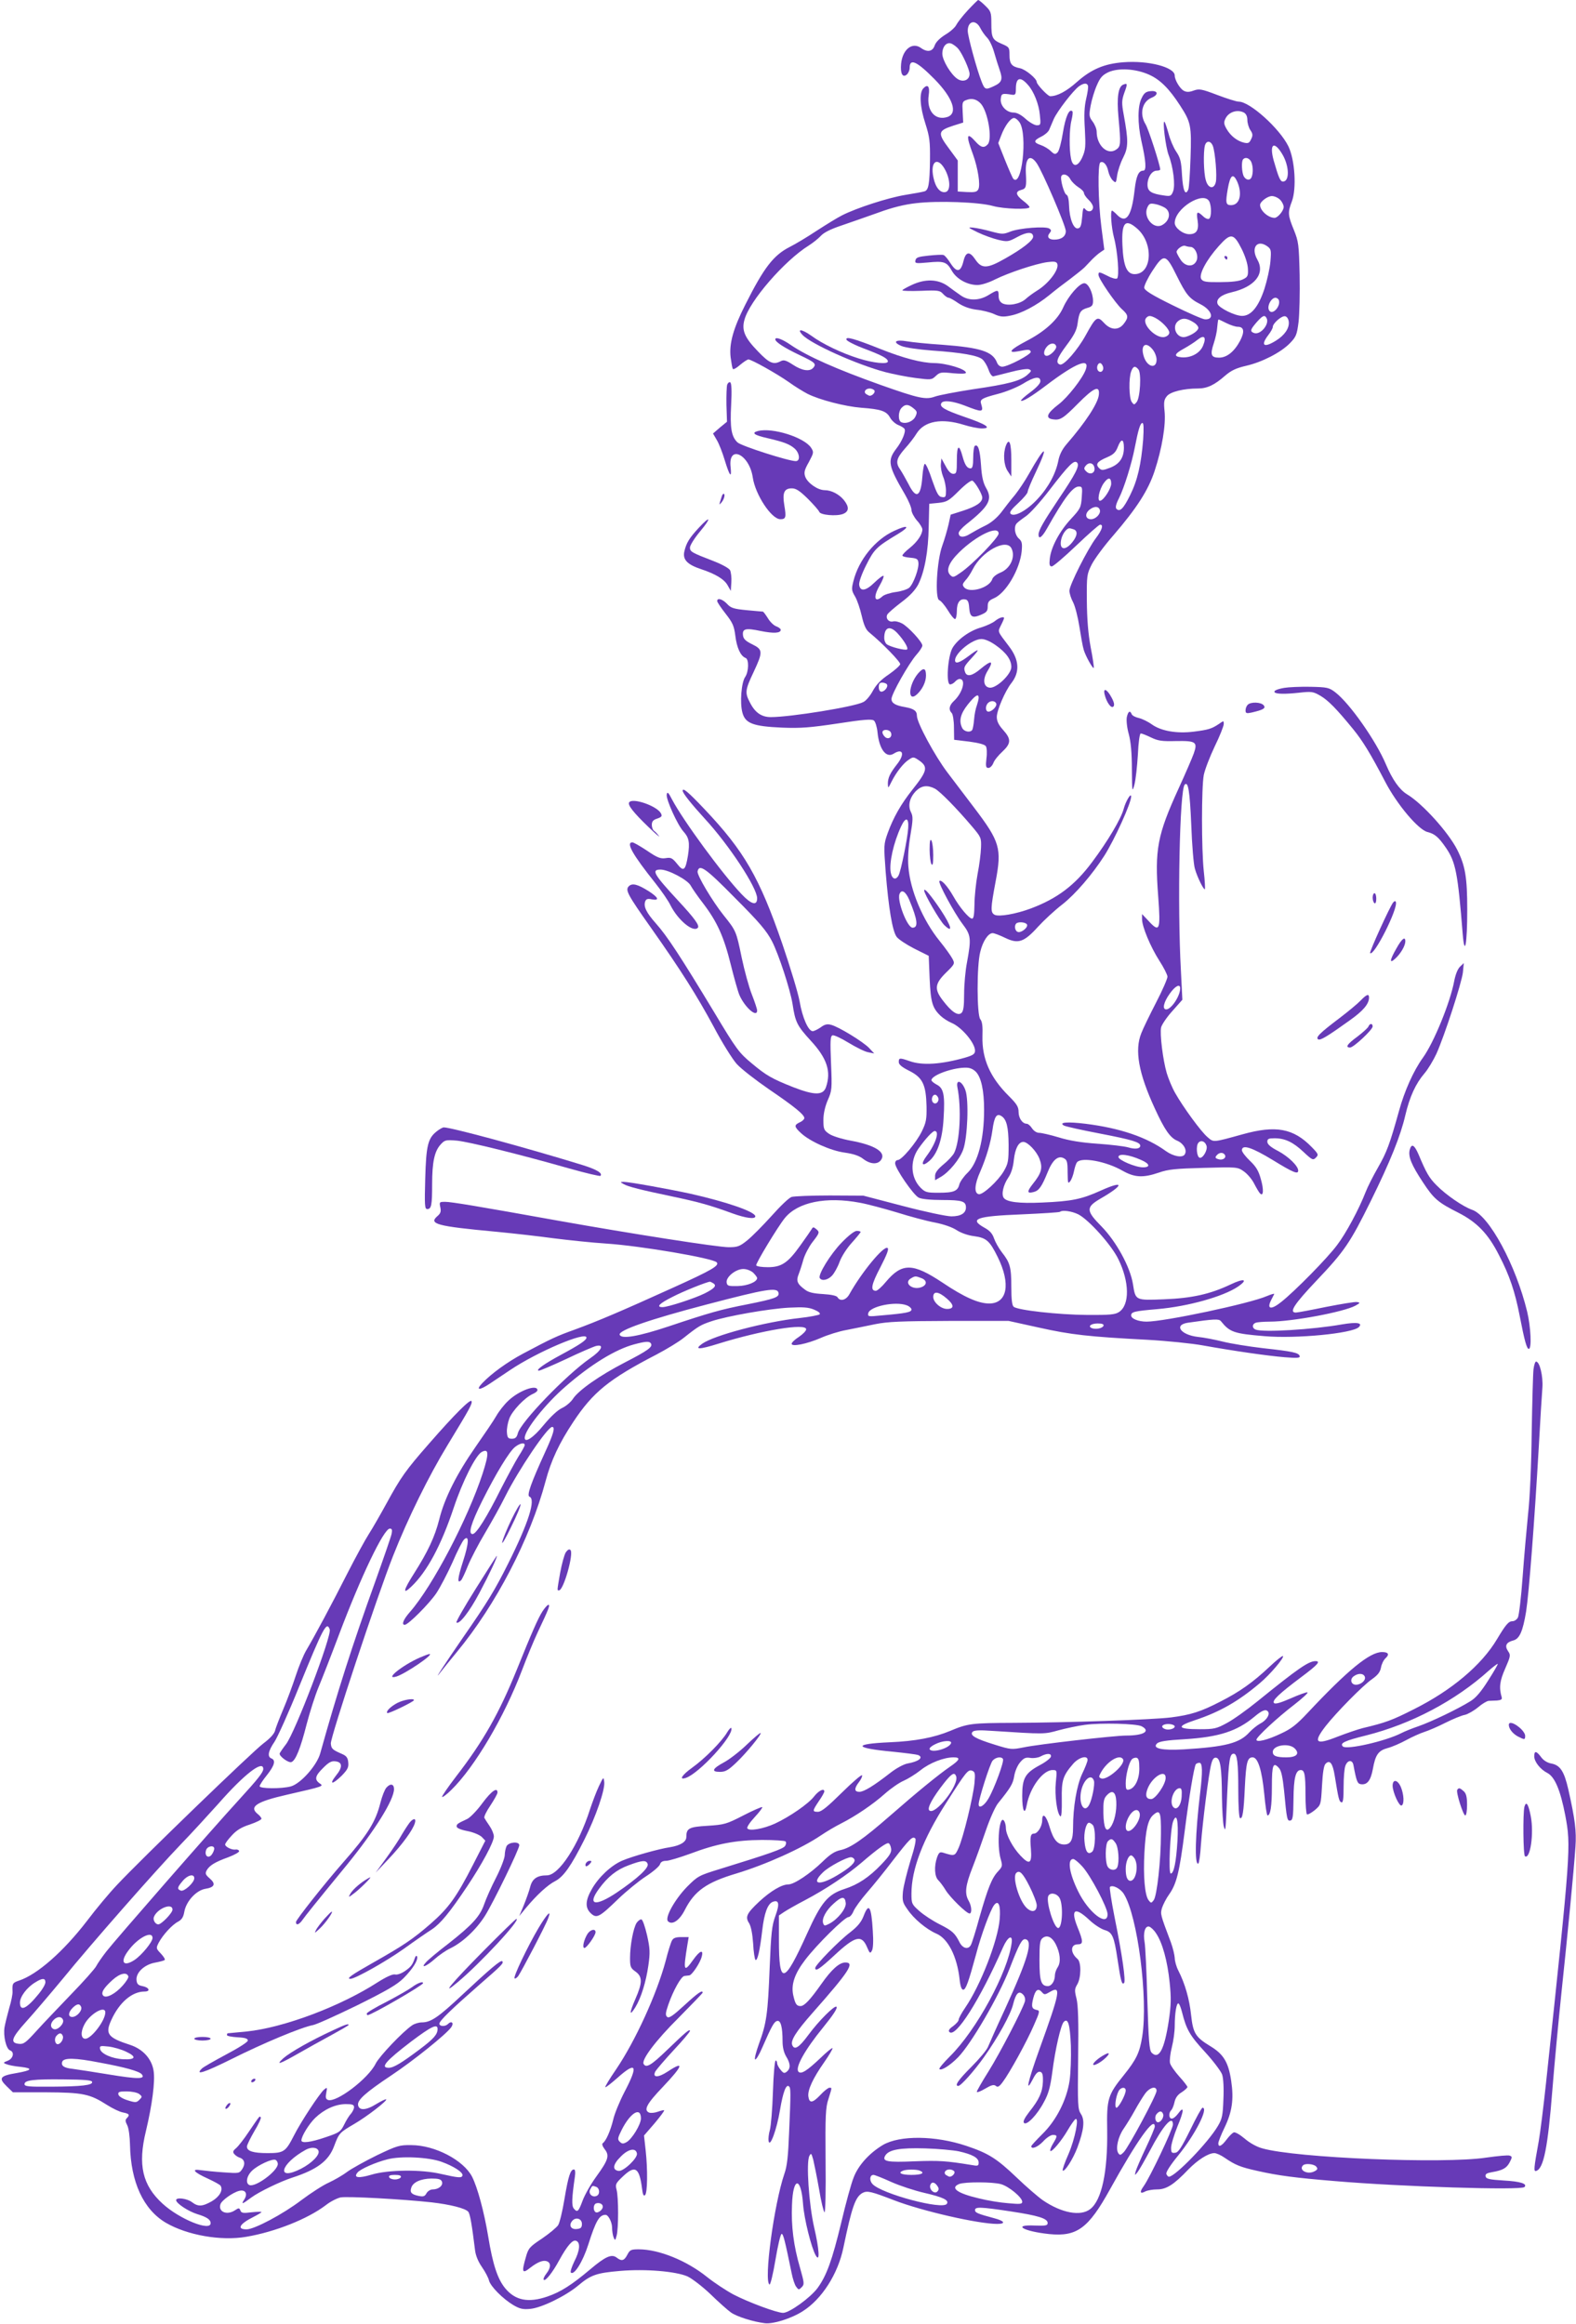
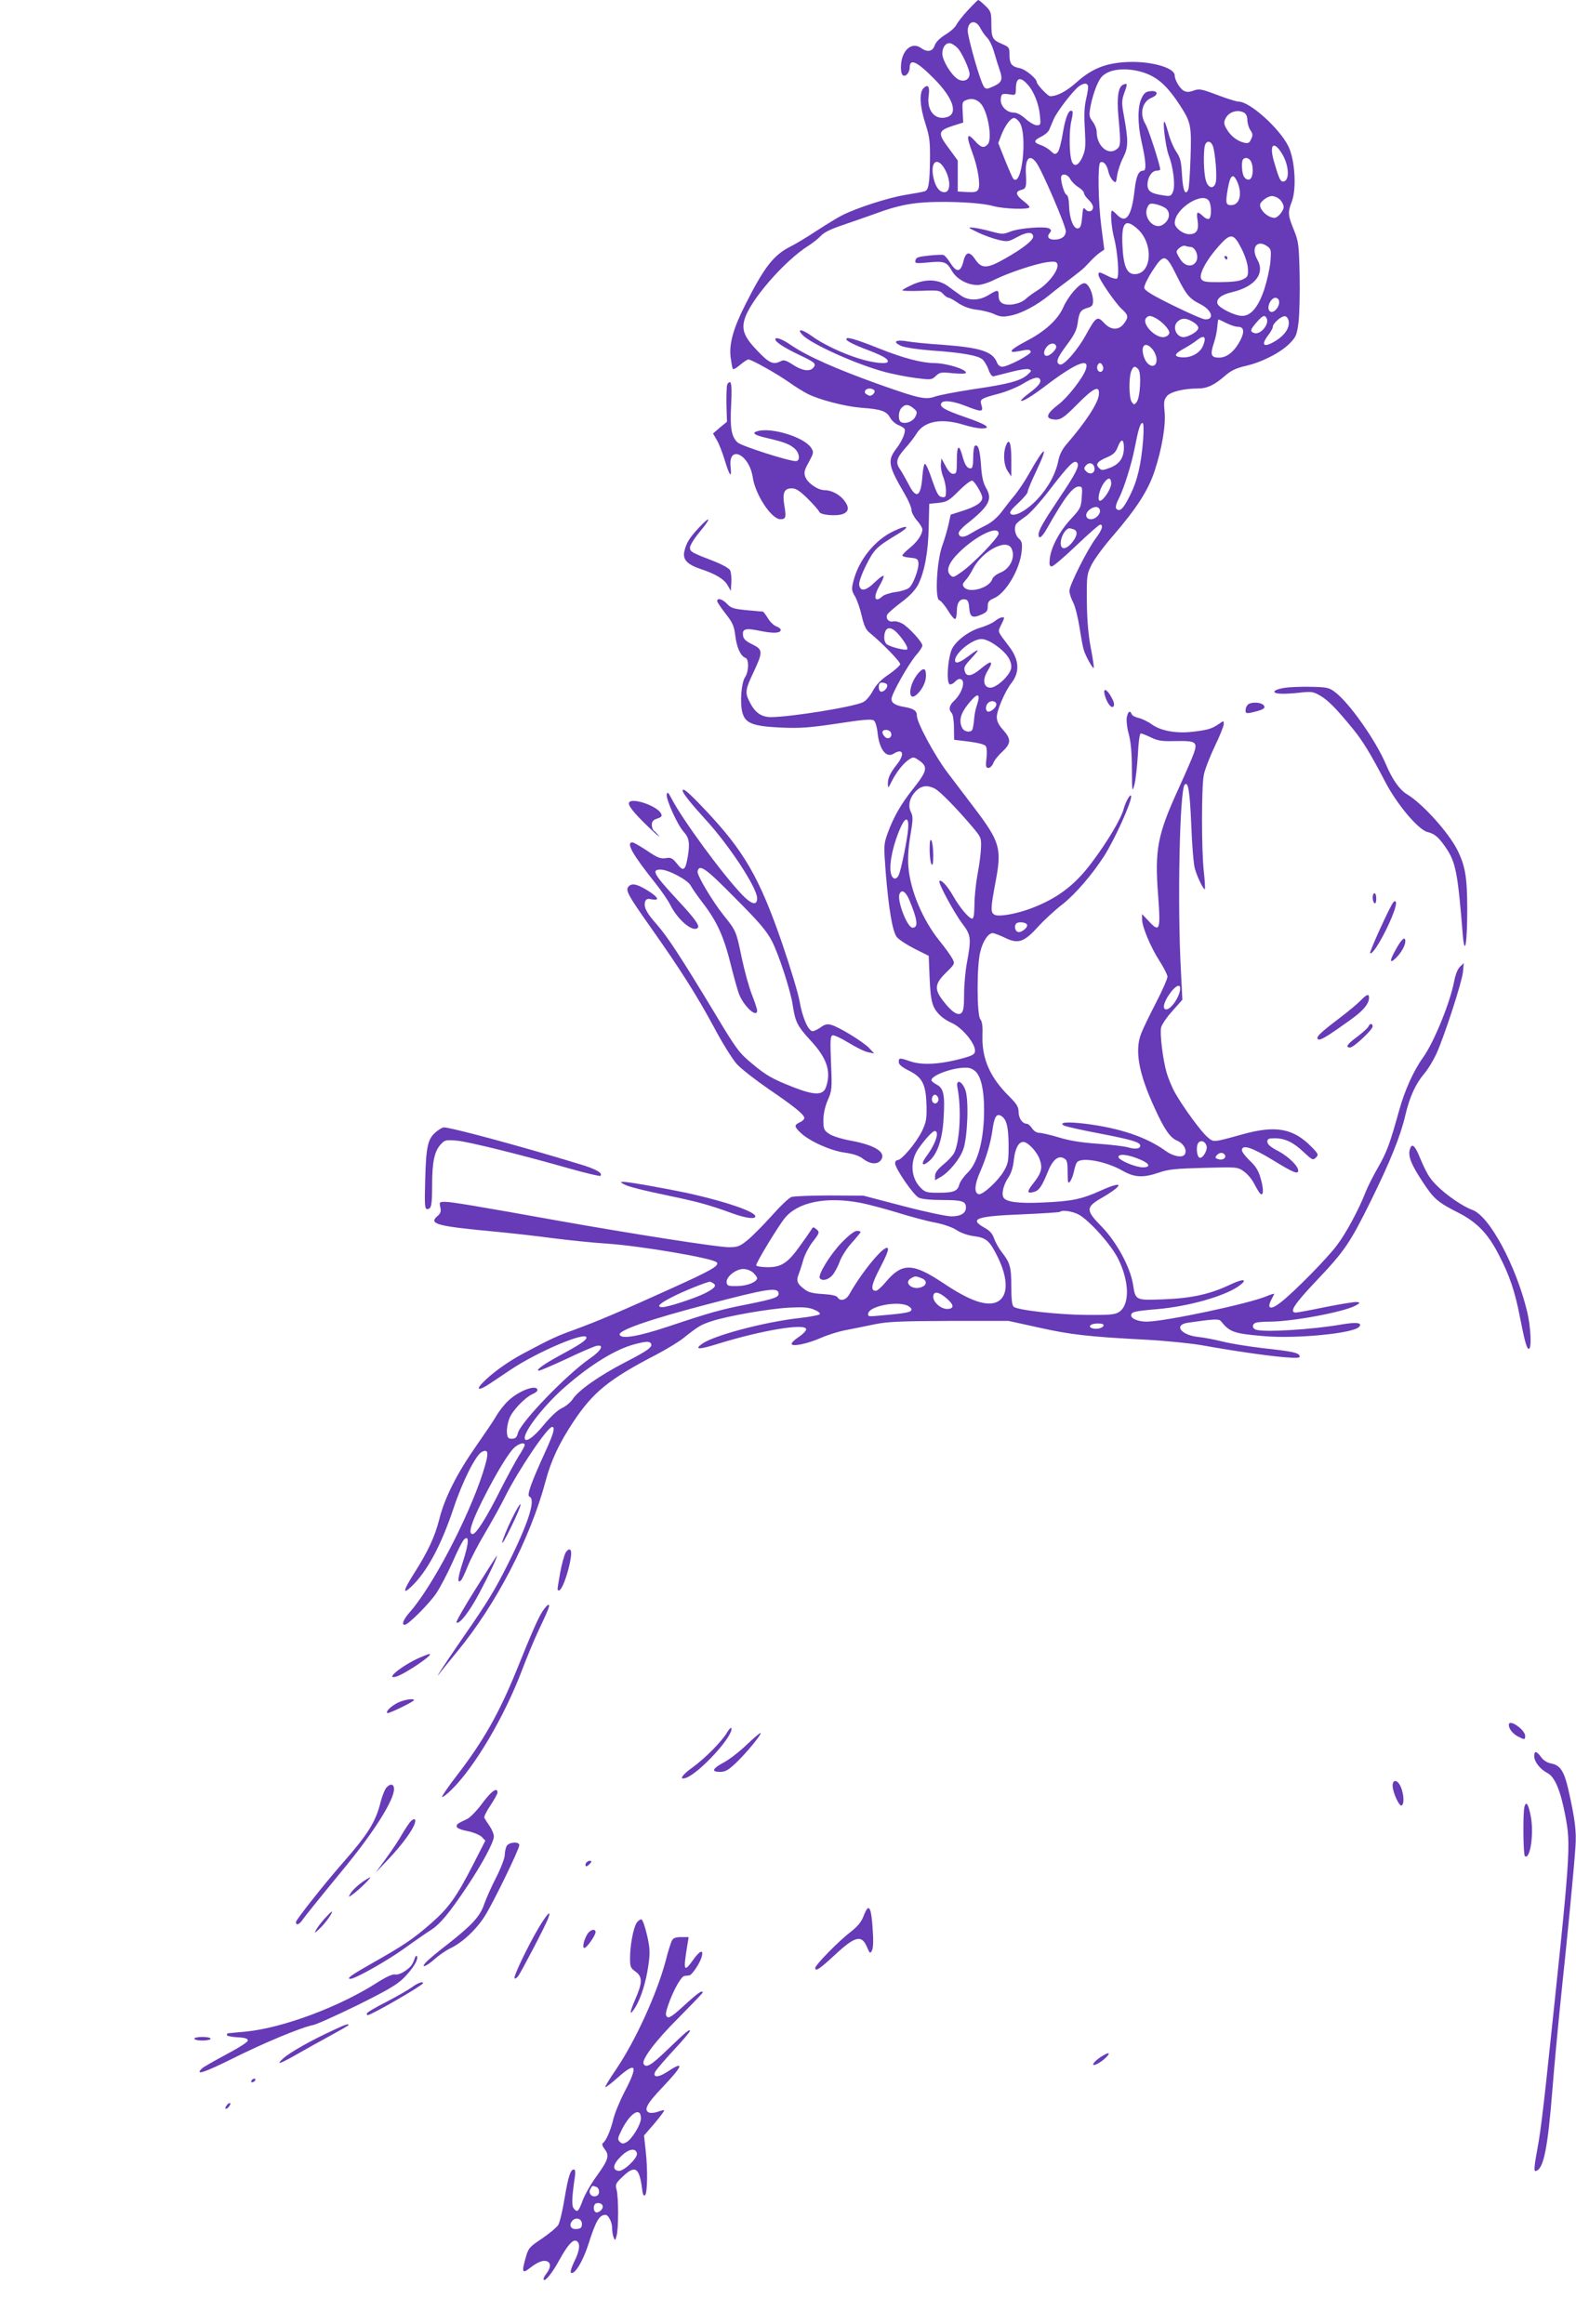
<svg xmlns="http://www.w3.org/2000/svg" version="1.0" width="868pt" height="1280pt" viewBox="0 0 868 1280" preserveAspectRatio="xMidYMid meet">
  <g transform="translate(0,1280) scale(0.1,-0.1)" fill="#673ab7" stroke="none">
    <path d="M5330 12743 c-29 -31 -57 -68 -63 -80 -6 -13 -32 -37 -59 -53 -32 -20 -53 -41 -60 -60 -11 -34 -40 -40 -76 -14 -48 34 -101 -8 -109 -87 -5 -54 8 -79 31 -60 9 8 16 24 16 37 0 55 39 37 137 -62 101 -103 130 -187 72 -208 -68 -23 -117 34 -104 120 7 47 -5 63 -29 38 -24 -24 -20 -101 11 -196 23 -72 26 -98 25 -198 -2 -136 -8 -167 -30 -174 -9 -3 -58 -12 -108 -20 -95 -16 -265 -71 -346 -112 -26 -13 -89 -52 -140 -85 -51 -34 -118 -74 -148 -89 -90 -46 -142 -113 -245 -318 -66 -130 -90 -215 -81 -290 4 -30 9 -59 12 -64 3 -5 21 5 40 22 19 16 40 30 46 30 17 0 156 -78 223 -125 33 -24 79 -52 102 -64 67 -34 208 -70 296 -77 109 -8 139 -18 159 -54 9 -17 30 -35 45 -41 15 -6 31 -15 35 -22 8 -14 -13 -67 -46 -109 -50 -66 -44 -94 49 -253 19 -33 35 -71 35 -84 0 -13 14 -39 30 -58 17 -18 30 -41 30 -49 0 -28 -28 -69 -69 -102 -23 -18 -41 -37 -41 -42 0 -5 19 -10 43 -12 35 -3 43 -7 45 -26 5 -31 -27 -118 -50 -139 -10 -9 -43 -20 -74 -24 -31 -4 -64 -15 -73 -23 -45 -41 -54 -5 -15 61 14 25 23 47 20 51 -4 3 -26 -14 -50 -37 -48 -47 -79 -51 -84 -12 -2 14 14 60 39 109 44 88 57 100 175 171 70 42 56 53 -21 17 -105 -48 -196 -160 -225 -278 -11 -43 -10 -51 9 -83 12 -20 28 -68 37 -107 12 -52 23 -77 42 -92 73 -60 172 -162 170 -175 -2 -8 -30 -33 -63 -56 -42 -28 -68 -55 -87 -89 -14 -27 -38 -56 -53 -63 -48 -26 -401 -83 -510 -83 -51 0 -87 25 -115 81 -28 53 -26 69 20 166 53 113 52 125 -7 154 -37 18 -49 30 -51 50 -4 36 14 41 99 23 70 -14 109 -12 109 7 0 5 -11 14 -25 19 -14 5 -35 26 -46 45 -12 19 -24 35 -27 36 -4 0 -45 4 -90 8 -72 7 -87 12 -108 35 -25 26 -54 35 -54 15 0 -6 21 -37 46 -69 39 -50 47 -67 54 -123 8 -65 29 -111 56 -121 20 -7 18 -76 -2 -105 -21 -30 -30 -143 -15 -197 16 -59 59 -75 219 -82 102 -4 154 0 307 23 141 22 188 25 198 16 8 -6 17 -35 20 -65 9 -92 47 -143 88 -118 52 33 64 -1 20 -57 -39 -50 -51 -75 -51 -108 1 -27 1 -27 20 11 26 52 66 103 96 122 22 15 26 15 49 0 59 -39 55 -59 -30 -166 -62 -78 -105 -153 -136 -239 -22 -62 -22 -67 -11 -215 16 -199 37 -324 60 -356 10 -14 54 -43 97 -65 l80 -40 5 -125 c6 -132 15 -163 62 -207 13 -12 39 -29 58 -37 56 -23 130 -111 130 -153 0 -18 -9 -25 -52 -38 -133 -38 -238 -45 -308 -20 -55 19 -60 19 -60 -5 0 -14 17 -28 59 -49 73 -37 91 -76 94 -195 1 -71 -2 -89 -26 -138 -31 -63 -111 -158 -133 -158 -8 0 -14 -8 -14 -18 0 -28 101 -175 130 -189 15 -8 66 -13 130 -13 109 0 130 -7 130 -41 0 -32 -29 -49 -80 -49 -27 0 -145 25 -267 57 l-218 57 -185 1 c-102 0 -196 -4 -210 -8 -14 -4 -63 -51 -110 -104 -47 -52 -107 -113 -133 -134 -43 -35 -55 -39 -104 -39 -60 0 -534 74 -938 146 -451 81 -590 104 -623 104 -32 0 -33 -1 -27 -30 5 -22 2 -33 -14 -47 -53 -45 -10 -57 324 -88 94 -9 235 -25 315 -36 80 -10 210 -24 290 -29 192 -13 583 -80 607 -103 17 -18 -26 -43 -238 -139 -291 -132 -416 -185 -544 -232 -100 -36 -126 -48 -284 -132 -88 -47 -176 -111 -225 -163 -38 -40 -16 -41 41 -3 22 15 73 49 112 75 150 101 421 216 421 179 0 -14 -37 -39 -141 -95 -91 -49 -143 -86 -121 -87 7 0 75 29 150 64 75 36 150 68 165 72 48 11 30 -25 -33 -68 -131 -91 -383 -352 -398 -413 -6 -23 -14 -30 -33 -30 -20 0 -25 6 -27 34 -2 19 4 53 13 77 16 43 85 116 130 136 14 6 25 15 25 20 0 36 -104 -2 -163 -60 -21 -20 -50 -57 -64 -82 -14 -25 -66 -101 -114 -170 -103 -148 -171 -282 -200 -400 -24 -95 -63 -178 -138 -296 -60 -94 -66 -122 -15 -73 86 82 163 225 233 434 49 147 121 289 154 307 40 21 41 -7 5 -119 -82 -250 -275 -619 -400 -762 -37 -42 -48 -71 -29 -71 19 0 134 115 174 174 22 33 62 110 89 170 26 61 55 117 63 125 30 30 28 -19 -5 -120 -30 -93 -33 -126 -10 -103 5 5 22 41 37 79 16 39 58 120 94 180 36 61 87 152 112 203 72 144 232 382 258 382 18 0 8 -37 -37 -135 -80 -175 -104 -243 -88 -249 36 -14 -5 -144 -117 -368 -73 -146 -113 -212 -249 -408 -100 -145 -172 -255 -123 -190 10 13 50 63 89 110 215 260 404 623 489 942 30 113 75 209 152 325 109 165 198 237 459 372 55 29 123 70 150 92 82 65 93 71 152 91 87 29 316 69 427 75 80 4 108 2 139 -11 24 -10 36 -20 30 -26 -5 -4 -54 -14 -109 -20 -191 -21 -472 -95 -538 -142 -46 -33 -17 -33 91 1 239 74 482 114 482 79 0 -9 -18 -27 -40 -42 -22 -14 -40 -31 -40 -38 0 -18 84 -1 160 32 38 17 102 37 142 44 40 8 111 22 158 32 70 14 141 17 410 18 l325 0 168 -37 c175 -39 272 -50 597 -67 107 -6 245 -20 305 -31 167 -30 353 -57 450 -65 72 -6 87 -4 83 7 -6 18 -39 25 -203 43 -77 9 -176 25 -220 36 -44 11 -106 23 -138 26 -94 11 -134 66 -55 78 145 21 171 22 182 9 49 -61 71 -69 241 -83 174 -15 484 15 519 50 23 23 -10 29 -92 15 -164 -29 -434 -45 -476 -29 -21 8 -21 30 0 38 9 3 43 6 77 6 124 0 407 53 472 88 27 15 28 17 8 20 -11 2 -88 -11 -170 -27 -82 -17 -157 -31 -166 -31 -39 0 -10 45 112 174 156 164 187 210 301 441 107 217 164 359 190 472 24 102 57 174 105 230 20 23 49 72 66 108 45 100 139 390 146 448 l5 52 -21 -20 c-13 -13 -25 -43 -32 -80 -22 -117 -111 -336 -172 -421 -52 -72 -102 -184 -132 -294 -51 -183 -67 -226 -115 -310 -27 -47 -58 -108 -69 -137 -37 -95 -108 -227 -156 -290 -52 -71 -234 -256 -309 -315 -55 -44 -80 -40 -56 9 8 16 16 31 18 35 2 4 -16 -1 -40 -11 -93 -41 -564 -141 -663 -141 -45 0 -85 16 -85 34 0 20 17 24 145 35 170 15 361 69 442 123 60 41 36 49 -39 13 -114 -54 -214 -76 -368 -82 -157 -6 -156 -7 -170 83 -15 95 -92 235 -173 318 -86 87 -87 106 -7 153 132 76 134 104 3 45 -106 -48 -160 -59 -323 -66 -128 -6 -196 3 -212 26 -14 20 -2 71 25 111 16 23 27 57 31 99 7 62 26 98 52 98 24 0 73 -51 89 -93 19 -50 12 -78 -37 -139 -33 -42 -32 -54 5 -44 29 7 45 30 77 109 27 68 58 94 89 77 18 -9 21 -20 21 -78 1 -59 2 -65 14 -49 8 10 17 35 21 55 4 20 11 43 17 50 25 30 161 5 251 -47 66 -37 112 -40 200 -10 51 18 93 22 247 26 182 5 186 5 220 -19 19 -13 45 -43 57 -67 13 -25 27 -49 33 -55 19 -19 21 22 4 80 -12 45 -27 69 -60 100 -24 23 -44 49 -44 58 0 34 55 16 170 -54 114 -70 140 -80 140 -58 0 25 -52 76 -109 107 -43 22 -61 38 -61 52 0 16 7 19 40 19 57 0 102 -21 160 -76 47 -44 52 -46 67 -31 16 16 15 20 -22 58 -101 104 -198 122 -381 71 -166 -46 -159 -45 -193 -16 -36 30 -135 166 -179 244 -17 30 -37 79 -46 109 -21 71 -39 217 -31 252 4 15 31 56 62 90 l55 62 -8 161 c-20 361 -7 997 21 1024 19 20 28 -35 36 -220 4 -111 13 -221 20 -243 13 -47 49 -119 55 -113 2 3 0 47 -6 99 -13 122 -13 461 0 530 6 30 33 100 60 157 28 57 50 113 50 124 0 19 0 19 -27 0 -39 -26 -57 -32 -137 -42 -93 -12 -180 3 -231 39 -22 16 -55 32 -73 36 -18 4 -36 13 -39 21 -9 23 -20 16 -27 -17 -3 -18 1 -58 11 -93 11 -41 17 -103 17 -193 1 -126 2 -130 14 -85 7 26 15 100 19 165 3 69 10 117 16 117 6 0 31 -10 56 -22 39 -19 61 -22 137 -20 111 2 121 -5 99 -68 -8 -23 -46 -111 -84 -194 -117 -256 -132 -336 -112 -594 14 -187 8 -202 -54 -134 l-35 37 0 -28 c0 -41 46 -152 96 -230 24 -37 44 -77 44 -87 0 -11 -28 -76 -63 -143 -35 -68 -72 -144 -81 -168 -38 -94 -15 -221 74 -414 54 -118 85 -163 125 -179 34 -15 55 -52 40 -75 -12 -20 -62 -11 -103 18 -106 77 -252 127 -444 151 -98 12 -150 8 -118 -10 9 -5 98 -25 198 -44 181 -35 222 -48 222 -67 0 -17 -27 -21 -67 -9 -21 6 -96 15 -168 20 -88 6 -157 17 -214 35 -47 14 -95 25 -108 25 -13 0 -29 10 -39 25 -9 14 -22 25 -29 25 -24 0 -45 31 -45 65 0 28 -10 44 -53 87 -104 103 -149 206 -146 329 2 55 -1 82 -12 95 -19 23 -20 296 0 371 14 59 44 103 68 103 9 0 40 -12 69 -26 72 -35 104 -24 181 61 32 35 92 91 135 124 71 56 164 164 230 267 56 88 149 292 148 327 -1 22 -30 -27 -41 -68 -14 -54 -88 -179 -175 -295 -94 -126 -190 -199 -336 -254 -83 -31 -176 -47 -200 -35 -23 13 -23 32 6 186 34 180 23 217 -118 403 -44 58 -111 146 -148 195 -69 91 -168 274 -168 312 0 27 -16 39 -65 48 -54 9 -75 22 -75 45 0 27 95 195 137 243 18 20 33 43 33 51 0 20 -78 104 -112 122 -17 9 -39 14 -49 11 -24 -6 -43 17 -32 38 5 9 40 39 78 68 47 35 76 67 92 97 35 70 56 182 58 320 l3 125 51 5 c46 5 57 11 113 67 37 37 68 59 74 55 17 -10 54 -75 54 -93 0 -26 -32 -48 -105 -72 l-69 -22 -12 -55 c-7 -30 -22 -82 -34 -115 -30 -81 -42 -291 -17 -301 9 -3 30 -28 47 -55 16 -27 34 -49 40 -49 5 0 10 20 10 44 0 47 17 70 47 64 13 -2 19 -14 21 -46 4 -51 17 -59 66 -38 30 13 36 20 36 45 0 25 6 33 33 45 66 27 143 157 154 258 4 45 2 56 -16 72 -21 19 -28 61 -13 81 4 6 26 23 49 39 24 15 83 81 132 145 109 142 137 169 153 153 16 -16 -6 -60 -102 -202 -84 -126 -110 -171 -110 -195 0 -28 19 -15 46 33 97 172 143 232 176 232 19 0 20 -5 16 -59 -4 -56 -7 -63 -60 -120 -62 -67 -109 -154 -116 -218 -4 -34 -1 -43 11 -43 8 0 69 52 135 115 66 63 125 115 131 115 20 0 11 -29 -23 -74 -46 -61 -146 -259 -146 -290 0 -14 9 -43 21 -65 11 -22 26 -82 34 -133 8 -51 18 -109 24 -128 11 -36 50 -105 55 -99 2 2 -5 54 -17 114 -14 76 -20 155 -21 255 -1 140 0 147 27 201 16 31 69 103 119 160 129 150 192 248 227 354 41 124 63 256 55 330 -5 50 -3 64 13 83 19 24 93 42 170 42 52 0 92 19 151 71 34 29 60 41 115 54 88 20 191 73 241 124 34 35 39 46 48 117 5 44 8 160 6 259 -4 170 -6 184 -32 249 -33 80 -34 96 -11 156 27 71 17 230 -19 304 -48 98 -212 246 -273 246 -13 0 -66 17 -119 37 -87 33 -99 35 -130 24 -24 -9 -39 -9 -54 -1 -21 11 -50 59 -50 84 0 46 -146 84 -283 73 -104 -8 -176 -38 -255 -108 -58 -52 -109 -79 -148 -79 -13 0 -74 65 -74 78 0 19 -62 70 -92 76 -46 9 -58 24 -58 73 0 42 -2 44 -44 62 -51 22 -56 33 -56 115 0 57 -3 65 -33 94 -18 18 -36 32 -39 32 -3 0 -29 -26 -58 -57z m70 -99 c8 -16 25 -40 37 -52 12 -12 29 -47 38 -79 9 -32 23 -76 31 -99 18 -51 12 -68 -31 -88 -47 -22 -51 -21 -69 25 -25 63 -76 249 -76 279 0 56 45 65 70 14z m-122 -113 c23 -28 62 -115 62 -138 0 -34 -35 -48 -66 -28 -36 23 -84 103 -84 139 0 42 26 69 54 54 11 -6 27 -18 34 -27z m1052 -143 c60 -27 110 -77 170 -170 59 -91 63 -111 57 -287 -3 -86 -8 -164 -12 -174 -16 -39 -30 -8 -35 79 -4 75 -9 95 -32 129 -15 22 -34 67 -42 99 -9 32 -19 62 -22 65 -13 11 6 -139 22 -182 26 -67 38 -167 25 -201 -10 -26 -15 -28 -49 -23 -72 10 -92 23 -92 60 0 40 24 77 51 77 10 0 19 3 19 6 0 23 -65 225 -81 250 -34 56 -19 123 32 145 41 16 38 41 -3 37 -26 -2 -37 -10 -50 -38 -23 -44 -23 -140 -2 -235 26 -114 29 -165 11 -165 -26 0 -39 -28 -48 -106 -16 -144 -46 -188 -95 -139 -13 14 -27 25 -29 25 -11 0 -4 -93 10 -147 21 -78 31 -218 17 -227 -6 -4 -29 2 -51 14 -48 24 -51 24 -51 6 0 -21 93 -156 129 -189 36 -32 38 -45 10 -81 -29 -37 -72 -35 -109 6 -36 39 -44 34 -100 -68 -45 -82 -121 -169 -142 -162 -26 9 -17 35 36 106 42 56 56 83 61 120 8 62 16 75 54 86 25 7 31 14 31 38 0 45 -26 98 -48 98 -27 0 -88 -70 -116 -133 -30 -68 -101 -133 -204 -186 -89 -47 -106 -68 -44 -56 56 11 64 11 69 -2 5 -14 -126 -83 -157 -83 -12 0 -24 9 -29 23 -24 61 -90 82 -301 98 -80 5 -167 14 -195 19 -64 11 -82 -4 -30 -26 23 -9 92 -19 169 -25 162 -11 251 -27 276 -48 11 -9 26 -34 34 -56 8 -24 19 -39 27 -38 8 2 51 12 96 24 45 12 90 19 100 15 16 -7 15 -10 -10 -32 -38 -32 -103 -50 -297 -78 -91 -14 -185 -32 -209 -40 -52 -19 -87 -12 -299 63 -244 87 -405 158 -497 221 -46 32 -85 46 -85 31 0 -15 50 -47 134 -87 85 -40 93 -48 76 -69 -20 -24 -63 -17 -113 16 -37 24 -50 28 -66 20 -41 -22 -64 -12 -127 54 -73 75 -90 116 -74 173 27 103 220 326 355 410 22 14 51 37 65 52 17 19 55 38 115 58 50 17 141 49 203 71 76 28 144 45 209 52 118 14 347 6 423 -16 58 -16 200 -21 200 -6 0 5 -16 21 -35 35 -41 32 -45 51 -10 60 27 7 29 17 25 93 -4 83 22 107 59 55 32 -45 161 -346 161 -375 0 -29 -24 -47 -64 -47 -31 0 -42 16 -25 36 10 13 10 17 -2 25 -20 14 -166 3 -215 -17 -38 -15 -45 -15 -105 1 -35 10 -80 19 -99 21 -32 3 -30 1 25 -26 33 -16 84 -34 113 -41 51 -12 56 -11 106 16 53 29 86 29 86 1 0 -20 -58 -66 -154 -120 -98 -56 -129 -58 -164 -6 -32 48 -53 45 -66 -10 -15 -60 -37 -63 -71 -10 -14 22 -31 43 -38 45 -7 3 -43 1 -82 -3 -57 -6 -70 -10 -73 -26 -4 -17 1 -18 67 -12 90 9 105 4 133 -45 25 -45 85 -79 141 -79 22 0 63 13 98 31 75 37 222 86 287 95 38 5 50 3 55 -9 12 -31 -48 -110 -113 -149 -19 -12 -47 -32 -61 -45 -31 -28 -96 -40 -128 -24 -14 8 -21 21 -21 41 0 36 -4 36 -55 5 -52 -32 -111 -33 -154 -2 -17 12 -50 35 -72 52 -54 38 -124 40 -198 5 -28 -13 -51 -26 -51 -29 0 -4 46 -5 103 -3 94 4 104 2 121 -17 11 -12 24 -21 30 -21 6 0 30 -13 54 -30 29 -19 62 -31 100 -36 31 -3 75 -14 97 -24 32 -15 50 -17 88 -9 61 11 146 56 217 114 30 25 82 65 115 89 33 25 68 53 79 64 10 11 29 30 41 43 13 13 33 31 45 39 l22 15 -16 124 c-18 140 -21 346 -6 356 17 10 37 -13 44 -49 4 -18 15 -41 25 -50 17 -16 18 -15 24 29 4 25 18 68 33 97 29 57 29 93 3 236 -12 65 -11 79 3 120 19 51 18 55 -5 46 -28 -10 -37 -70 -27 -179 14 -152 13 -162 -14 -180 -47 -31 -106 24 -106 100 0 14 -10 39 -22 55 -20 27 -21 34 -11 89 6 32 21 82 34 111 18 42 30 56 63 72 55 25 151 20 226 -14z m-669 -55 c33 -36 61 -108 66 -165 6 -55 5 -58 -17 -58 -12 0 -40 16 -61 35 -25 23 -49 35 -67 35 -39 0 -75 39 -70 76 3 29 7 31 63 22 17 -2 20 3 20 32 0 63 24 71 66 23z m331 -5 c3 -7 -2 -39 -10 -73 -10 -43 -12 -90 -7 -167 5 -95 4 -113 -14 -154 -24 -53 -52 -57 -62 -9 -11 50 -10 164 2 211 6 25 9 48 5 51 -17 17 -38 -31 -52 -118 -8 -51 -21 -100 -29 -108 -13 -13 -18 -12 -38 7 -12 12 -37 27 -55 33 -41 14 -40 25 2 46 19 9 38 25 44 37 5 12 17 39 26 61 20 44 107 157 139 180 26 18 44 19 49 3z m-589 -100 c38 -45 63 -191 38 -222 -20 -23 -38 -20 -68 14 -50 56 -54 36 -14 -71 27 -75 42 -169 29 -192 -7 -14 -19 -17 -61 -15 l-52 3 0 85 0 86 -47 64 c-66 88 -63 100 23 128 l54 17 -3 58 c-3 52 -2 58 20 66 30 12 58 5 81 -21z m1448 -48 c12 -7 19 -21 19 -41 0 -16 7 -41 16 -55 14 -20 15 -30 5 -50 -10 -22 -16 -25 -39 -20 -38 9 -74 37 -96 75 -15 26 -17 37 -7 57 17 37 65 53 102 34z m-1235 -55 c44 -68 12 -360 -35 -310 -5 6 -25 52 -46 104 l-37 93 17 44 c20 52 51 94 70 94 8 0 22 -11 31 -25z m1064 -129 c13 -35 24 -169 16 -200 -10 -41 -43 -34 -55 12 -12 40 -14 154 -5 190 8 29 32 28 44 -2z m381 -43 c40 -65 43 -153 5 -153 -15 0 -24 22 -51 116 -25 90 1 111 46 37z m-171 -42 c11 -22 13 -61 4 -85 -8 -22 -31 -20 -44 3 -11 22 -14 84 -3 94 12 13 32 7 43 -12z m-1682 -51 c27 -54 27 -113 -1 -118 -29 -6 -55 26 -66 80 -20 93 26 119 67 38z m688 -49 c7 -12 26 -31 43 -42 17 -10 31 -25 31 -32 0 -7 11 -24 25 -37 14 -13 25 -31 25 -41 0 -24 -26 -31 -42 -12 -11 14 -14 8 -18 -43 -4 -46 -9 -60 -23 -62 -24 -5 -47 54 -49 124 -1 34 -6 58 -14 61 -14 5 -37 90 -28 104 10 16 38 6 50 -20z m920 -16 c27 -66 11 -125 -36 -125 -29 0 -31 13 -18 89 14 80 30 91 54 36z m234 -95 c11 -11 20 -29 20 -40 0 -21 -33 -60 -50 -60 -35 0 -80 40 -80 71 0 18 41 49 65 49 14 0 34 -9 45 -20z m-390 -9 c13 -26 13 -88 -1 -96 -6 -4 -21 2 -33 14 -33 31 -38 26 -30 -24 8 -53 -6 -75 -46 -75 -35 0 -80 35 -80 62 0 80 158 178 190 119z m-243 -36 c34 -23 26 -72 -17 -95 -47 -25 -105 44 -81 97 10 22 16 24 43 19 18 -3 42 -13 55 -21z m-153 -115 c91 -81 81 -250 -15 -250 -43 0 -62 45 -67 158 -6 127 15 151 82 92z m574 -110 c20 -40 34 -84 35 -110 2 -40 -1 -46 -28 -59 -20 -10 -63 -15 -124 -15 -79 -1 -95 2 -105 17 -15 24 28 105 96 181 66 74 82 73 126 -14z m141 14 c22 -16 23 -22 18 -84 -3 -36 -18 -104 -33 -151 -33 -100 -74 -149 -123 -149 -39 0 -126 43 -135 66 -10 26 20 51 77 64 129 30 186 103 142 180 -37 65 -2 113 54 74z m-423 -4 c25 0 46 -44 35 -74 -16 -40 -65 -37 -91 7 -11 17 -20 35 -20 39 0 15 33 39 47 34 8 -3 21 -6 29 -6z m-76 -157 c53 -107 69 -127 132 -159 63 -32 79 -85 25 -83 -12 0 -92 35 -177 77 -116 57 -156 82 -158 97 -1 11 19 53 45 93 63 97 74 95 133 -25z m563 -135 c13 -34 -35 -87 -53 -58 -14 22 11 70 35 70 7 0 15 -6 18 -12z m-680 -99 c36 -19 77 -62 77 -81 0 -10 -10 -20 -25 -24 -47 -12 -129 71 -103 104 13 15 23 15 51 1z m612 0 c20 -32 -33 -97 -69 -83 -23 9 -20 18 15 59 33 37 44 42 54 24z m123 -21 c4 -35 -22 -74 -70 -104 -67 -42 -87 -28 -43 30 14 18 25 38 25 45 0 20 49 63 68 59 10 -2 18 -14 20 -30z m-520 -6 c12 -8 22 -20 22 -28 0 -15 -32 -38 -68 -49 -51 -15 -84 59 -40 89 24 17 47 13 86 -12z m177 -2 c22 -11 50 -20 62 -20 35 0 39 -27 13 -77 -32 -60 -73 -93 -116 -93 -44 0 -50 16 -29 79 9 27 18 67 19 88 4 41 5 43 9 43 1 0 20 -9 42 -20z m-129 -124 c-17 -42 -68 -69 -120 -64 -43 4 -39 19 15 48 25 14 58 35 74 48 37 30 51 16 31 -32z m-809 -3 c5 -15 -32 -53 -52 -53 -20 0 -19 29 2 52 18 20 44 21 50 1z m532 -19 c12 -15 21 -39 21 -55 0 -53 -51 -42 -70 16 -21 64 10 88 49 39z m-370 -112 c-18 -48 -99 -151 -147 -188 -67 -51 -77 -78 -32 -84 39 -6 57 6 136 86 90 91 122 104 116 49 -5 -47 -73 -151 -178 -272 -25 -29 -39 -59 -45 -90 -14 -71 -54 -147 -115 -212 -58 -63 -128 -101 -148 -81 -8 8 4 24 42 59 28 26 52 54 52 62 0 8 20 57 45 109 74 156 52 150 -38 -10 -20 -36 -54 -87 -76 -115 -23 -27 -58 -72 -78 -99 -24 -30 -56 -57 -88 -72 -27 -13 -65 -34 -83 -45 -34 -22 -62 -20 -62 5 0 8 19 30 42 48 125 99 146 137 109 200 -16 28 -24 62 -28 126 -6 85 -16 117 -34 106 -5 -3 -9 -32 -9 -65 0 -43 -4 -59 -14 -59 -20 0 -32 19 -45 67 -19 70 -31 61 -31 -21 0 -69 -2 -76 -20 -76 -13 0 -27 14 -42 43 l-23 42 -3 -31 c-2 -18 4 -49 12 -69 9 -21 16 -55 16 -77 0 -35 -2 -39 -22 -36 -19 2 -28 19 -54 93 -16 50 -34 90 -40 90 -5 0 -11 -31 -14 -70 -8 -112 -34 -127 -76 -42 -15 28 -35 64 -45 79 -28 39 -23 62 24 116 24 26 53 64 65 84 43 69 138 86 260 48 35 -11 80 -20 99 -20 59 0 25 23 -96 64 -109 38 -139 55 -126 76 11 17 63 11 128 -14 97 -38 105 -38 91 8 -9 26 3 33 91 56 44 11 105 36 137 55 64 40 98 45 98 15 0 -12 -21 -35 -56 -61 -30 -22 -53 -43 -51 -46 8 -7 57 22 140 85 165 125 243 155 216 84z m95 21 c9 -22 -10 -41 -25 -26 -13 13 -5 43 10 43 5 0 12 -8 15 -17z m196 -18 c17 -20 10 -156 -10 -180 -13 -16 -15 -16 -27 1 -15 21 -17 131 -3 168 11 30 22 33 40 11z m-1454 -116 c6 -10 -11 -29 -26 -29 -3 0 -11 4 -19 9 -17 11 -5 31 19 31 10 0 22 -5 26 -11z m215 -98 c20 -16 22 -22 11 -45 -12 -26 -50 -43 -77 -32 -20 7 -19 60 1 80 20 21 37 20 65 -3z m1265 -173 c-11 -136 -31 -224 -72 -306 -36 -73 -56 -94 -75 -75 -7 7 -3 26 14 59 28 56 70 190 87 279 19 98 30 135 42 135 7 0 8 -28 4 -92z m-106 -44 c0 -55 -24 -90 -75 -110 -42 -16 -48 -16 -62 -2 -21 21 -10 36 44 59 35 15 48 27 60 59 18 46 33 44 33 -6z m-162 -112 c4 -28 -24 -40 -45 -19 -14 13 -14 19 -3 32 18 22 44 15 48 -13z m92 -86 c0 -26 -38 -87 -59 -94 -21 -7 -8 61 19 98 24 33 40 31 40 -4z m-62 -147 c4 -21 -24 -49 -49 -49 -31 0 -36 30 -9 52 27 22 53 20 58 -3z m-144 -105 c24 -9 19 -38 -10 -73 -40 -48 -72 -38 -59 19 7 30 29 60 45 60 5 0 15 -3 24 -6z m-414 -23 c0 -22 -145 -172 -209 -215 -38 -27 -43 -28 -57 -14 -26 25 -9 69 49 126 95 93 217 151 217 103z m70 -80 c25 -47 -5 -113 -60 -135 -22 -9 -41 -24 -45 -36 -15 -48 -126 -80 -155 -45 -11 13 -9 19 7 38 12 12 30 40 41 62 49 97 182 170 212 116z m-628 -468 c36 -39 62 -82 54 -90 -8 -8 -95 14 -113 29 -7 6 -13 21 -13 33 0 60 30 72 72 28z m-57 -283 c8 -13 -13 -40 -31 -40 -8 0 -14 10 -14 25 0 18 5 25 19 25 11 0 23 -5 26 -10z m22 -266 c9 -23 -13 -40 -32 -24 -8 7 -15 19 -15 26 0 19 39 18 47 -2z m242 -308 c28 -15 117 -105 206 -210 48 -57 50 -61 48 -115 -1 -31 -9 -96 -19 -146 -9 -49 -17 -125 -17 -167 -1 -54 -4 -78 -13 -78 -17 0 -69 62 -104 124 -32 56 -66 93 -76 83 -9 -9 81 -175 127 -236 47 -62 49 -80 25 -211 -9 -45 -16 -124 -16 -175 0 -71 -4 -95 -15 -105 -20 -17 -55 7 -102 69 -48 62 -45 92 17 153 49 48 50 50 35 78 -8 15 -39 59 -70 97 -93 115 -162 279 -172 409 -4 46 0 107 11 172 15 88 15 105 3 129 -18 36 -7 81 29 117 30 29 62 33 103 12z m-147 -217 c-3 -54 -40 -237 -53 -261 -15 -28 -36 -21 -43 15 -10 53 15 165 57 255 25 54 43 49 39 -9z m6 -396 c46 -110 51 -153 18 -153 -29 0 -86 148 -72 185 11 29 34 15 54 -32z m648 -135 c9 -15 -32 -49 -51 -41 -15 5 -20 34 -8 46 11 11 51 8 59 -5z m844 -352 c0 -42 -49 -116 -77 -116 -23 0 -14 40 19 86 31 44 58 57 58 30z m-1126 -459 c30 -30 46 -104 46 -210 0 -163 -34 -292 -91 -347 -21 -20 -41 -49 -45 -63 -9 -38 -31 -47 -114 -47 -65 0 -74 2 -100 28 -54 55 -59 145 -13 213 38 54 79 99 91 99 28 0 6 -70 -45 -138 -33 -44 -25 -61 14 -28 46 39 74 121 80 237 8 128 0 165 -37 184 -17 9 -30 20 -30 25 0 26 109 67 183 69 27 1 44 -6 61 -22z m-207 -143 c8 -21 -13 -42 -28 -27 -13 13 -5 43 11 43 6 0 13 -7 17 -16z m349 -102 c28 -18 38 -60 39 -157 0 -91 -2 -104 -27 -147 -32 -54 -115 -130 -137 -126 -27 5 -24 54 8 125 34 79 57 157 67 228 10 74 23 95 50 77z m1129 -163 c8 -23 -21 -72 -38 -66 -16 5 -21 65 -7 82 14 17 37 9 45 -16z m101 -50 c10 -17 -12 -32 -36 -24 -17 5 -19 10 -9 21 14 17 35 18 45 3z m-462 -28 c49 -21 54 -41 11 -41 -41 0 -135 40 -135 57 0 21 59 13 124 -16z m-1548 -236 c44 -8 136 -33 206 -54 70 -22 163 -47 207 -55 50 -10 96 -26 120 -42 23 -15 62 -29 95 -33 69 -9 87 -26 131 -115 73 -148 53 -256 -47 -256 -59 0 -138 35 -257 115 -164 109 -223 110 -312 4 -22 -27 -47 -49 -55 -49 -32 0 -25 35 25 130 36 70 48 101 39 106 -21 13 -142 -133 -210 -255 -18 -33 -51 -41 -65 -17 -5 9 -33 15 -80 18 -52 3 -80 9 -99 24 -44 32 -50 49 -35 86 7 18 19 55 26 81 8 27 30 69 49 94 41 53 42 56 20 74 -13 11 -17 11 -24 -2 -5 -8 -33 -49 -62 -89 -69 -97 -104 -120 -179 -120 -32 0 -61 4 -64 10 -5 8 119 213 157 260 72 89 228 120 414 85z m1203 -64 c58 -30 182 -168 220 -246 62 -125 64 -253 4 -292 -21 -14 -50 -17 -177 -16 -155 1 -381 26 -403 45 -9 7 -13 41 -13 109 0 109 -7 134 -52 191 -17 22 -36 56 -43 76 -9 27 -24 44 -54 60 -85 48 -45 63 207 73 113 5 208 11 210 14 12 11 65 4 101 -14z m-1791 -321 c12 -12 22 -25 22 -30 0 -21 -53 -43 -108 -44 -51 -1 -57 1 -60 20 -4 30 50 74 92 74 19 0 41 -9 54 -20z m926 -30 c33 -12 33 -38 1 -50 -50 -19 -101 24 -57 49 22 13 25 13 56 1z m-1145 -29 c20 -13 6 -28 -47 -55 -54 -27 -203 -76 -233 -76 -37 0 -18 20 54 56 61 32 190 83 207 84 3 0 11 -4 19 -9z m359 -53 c4 -23 -19 -32 -174 -63 -144 -28 -207 -46 -431 -121 -165 -55 -261 -72 -270 -46 -9 24 167 85 481 167 328 86 388 96 394 63z m927 -31 c41 -35 41 -57 1 -57 -34 0 -76 37 -76 66 0 34 29 31 75 -9z m-221 -37 c14 -5 26 -16 26 -23 0 -15 -29 -21 -169 -33 -68 -7 -73 -6 -69 12 7 38 150 68 212 44z m1084 -112 c-5 -15 -42 -22 -64 -14 -25 10 -5 26 32 26 24 0 34 -4 32 -12z m-2493 -98 c12 -19 -16 -39 -144 -105 -139 -72 -255 -153 -286 -201 -11 -17 -38 -40 -60 -50 -25 -12 -62 -47 -101 -94 -55 -68 -104 -101 -104 -70 0 43 113 186 225 283 139 121 274 204 378 232 64 17 84 18 92 5z m-695 -560 c0 -5 -15 -33 -34 -62 -18 -29 -61 -109 -96 -177 -78 -157 -137 -251 -157 -251 -26 0 -9 58 52 181 76 152 150 274 182 299 27 21 53 26 53 10z" />
    <path d="M4420 10955 c47 -50 301 -164 457 -205 43 -11 117 -26 165 -32 85 -11 89 -11 112 11 22 21 30 22 95 15 46 -4 71 -3 71 3 0 20 -110 53 -175 53 -69 1 -169 27 -297 78 -143 57 -193 71 -186 51 3 -8 48 -31 102 -51 97 -37 126 -53 126 -69 0 -17 -80 -9 -162 17 -93 29 -199 80 -260 125 -52 37 -82 40 -48 4z" />
    <path d="M6745 11380 c3 -5 8 -10 11 -10 2 0 4 5 4 10 0 6 -5 10 -11 10 -5 0 -7 -4 -4 -10z" />
    <path d="M5540 10345 c-16 -43 -12 -107 10 -140 l20 -30 0 92 c0 94 -12 125 -30 78z" />
    <path d="M5120 8120 c0 -36 5 -72 10 -80 7 -11 10 4 10 50 0 36 -5 72 -10 80 -7 11 -10 -4 -10 -50z" />
-     <path d="M5090 7895 c0 -19 86 -167 111 -191 50 -48 40 -7 -20 84 -56 83 -91 124 -91 107z" />
+     <path d="M5090 7895 z" />
    <path d="M5273 6811 c23 -115 14 -299 -18 -362 -8 -15 -35 -44 -60 -64 -31 -26 -45 -45 -45 -62 l0 -24 31 18 c47 27 105 98 124 151 24 66 32 273 12 327 -18 51 -53 64 -44 16z" />
    <path d="M4636 5956 c-63 -65 -132 -178 -121 -196 11 -18 45 -11 68 14 12 13 31 47 41 75 11 30 39 74 67 105 27 30 49 57 49 60 0 3 -10 6 -21 6 -13 0 -45 -25 -83 -64z" />
    <path d="M4005 10681 c-3 -11 -5 -61 -4 -112 l3 -92 -39 -32 -38 -33 21 -36 c12 -20 31 -69 43 -109 27 -89 40 -106 33 -41 -15 128 103 73 122 -56 14 -95 103 -230 152 -230 30 0 33 10 22 75 -12 71 -1 95 41 95 23 0 43 -13 88 -57 32 -32 60 -64 63 -72 5 -18 94 -26 131 -12 33 13 35 38 6 75 -26 33 -70 56 -107 56 -38 0 -94 39 -107 74 -8 23 -5 37 20 81 27 51 28 54 12 79 -38 57 -212 112 -292 92 -39 -10 -22 -23 54 -40 90 -21 121 -33 149 -58 27 -26 30 -68 5 -68 -40 0 -299 83 -321 103 -34 32 -42 80 -35 208 4 78 2 118 -5 123 -6 3 -13 -3 -17 -13z" />
-     <path d="M3975 10065 c-16 -49 -16 -51 0 -31 15 19 20 46 10 46 -3 0 -8 -7 -10 -15z" />
    <path d="M3848 9892 c-51 -55 -68 -82 -79 -130 -10 -45 17 -72 92 -97 79 -26 129 -56 147 -90 l17 -30 3 47 c2 26 -2 56 -7 67 -6 11 -44 32 -90 50 -122 47 -131 52 -131 75 0 12 25 52 56 89 64 77 58 90 -8 19z" />
    <path d="M5481 9380 c-13 -11 -48 -27 -77 -36 -64 -18 -130 -66 -158 -113 -26 -46 -37 -201 -13 -201 8 0 20 7 27 15 7 8 18 15 25 15 37 0 18 -75 -31 -121 -26 -24 -31 -48 -12 -67 6 -6 12 -42 12 -79 l1 -68 83 -10 c52 -7 87 -16 92 -26 5 -7 7 -38 3 -66 -5 -45 -3 -53 11 -53 9 0 21 12 27 27 5 15 28 43 50 63 48 45 49 69 4 119 -25 28 -35 48 -35 72 0 36 46 143 80 186 48 61 44 129 -13 203 -66 87 -62 78 -44 116 10 19 17 37 17 39 0 11 -27 3 -49 -15z m3 -134 c58 -41 86 -80 86 -120 0 -40 -82 -118 -119 -114 -35 4 -40 46 -12 92 36 58 22 62 -39 11 -45 -38 -74 -44 -84 -19 -10 27 -7 33 35 79 50 54 44 57 -18 10 -48 -36 -73 -44 -73 -22 0 40 95 117 145 117 20 0 49 -13 79 -34z m-94 -290 c0 -8 -5 -27 -10 -42 -6 -15 -13 -49 -15 -76 -2 -26 -7 -53 -10 -58 -10 -17 -44 -11 -55 9 -20 39 -11 78 30 130 41 51 60 63 60 37z m97 -32 c5 -15 -24 -44 -43 -44 -17 0 -19 31 -2 48 15 15 40 12 45 -4z" />
    <path d="M5056 9090 c-54 -65 -58 -163 -5 -114 29 27 49 68 49 103 0 42 -14 46 -44 11z" />
    <path d="M7073 9011 c-41 -7 -61 -17 -52 -25 9 -9 57 -10 131 -2 72 8 80 7 121 -17 42 -25 87 -70 180 -184 52 -64 94 -132 176 -289 65 -125 182 -264 233 -277 40 -10 61 -28 101 -86 55 -80 66 -140 93 -476 11 -132 25 -54 25 134 0 179 -11 242 -55 330 -50 98 -192 255 -277 306 -41 25 -80 80 -116 165 -55 130 -199 335 -278 396 -35 27 -45 29 -139 31 -56 1 -120 -2 -143 -6z" />
    <path d="M6084 8974 c11 -44 36 -78 48 -66 7 7 5 22 -9 48 -25 48 -49 59 -39 18z" />
    <path d="M6872 8918 c-7 -7 -12 -20 -12 -31 0 -16 5 -18 33 -12 65 15 80 24 67 40 -15 18 -71 20 -88 3z" />
    <path d="M3760 8444 c0 -13 48 -73 122 -154 133 -144 288 -380 288 -438 0 -43 -32 -34 -85 22 -107 112 -322 406 -383 521 -21 41 -27 46 -30 28 -4 -27 60 -168 92 -203 31 -34 36 -61 25 -133 -14 -83 -24 -91 -60 -45 -26 32 -34 36 -63 31 -28 -4 -45 2 -102 41 -38 25 -74 46 -81 46 -37 0 0 -66 126 -224 34 -43 73 -99 85 -125 42 -81 123 -148 149 -122 12 12 -17 52 -108 150 -136 147 -149 171 -97 171 43 0 150 -57 166 -88 8 -15 39 -60 70 -100 76 -100 113 -182 151 -336 18 -72 39 -147 47 -166 29 -68 98 -129 98 -86 0 8 -13 47 -29 88 -16 40 -41 132 -56 203 -30 146 -31 148 -100 234 -60 75 -147 220 -143 241 9 43 44 19 207 -147 135 -135 174 -182 203 -238 37 -72 100 -265 113 -345 15 -100 25 -120 99 -201 91 -98 115 -171 85 -258 -16 -45 -63 -45 -179 0 -119 47 -150 65 -230 132 -70 58 -84 77 -207 282 -183 303 -259 420 -321 489 -53 60 -69 93 -58 122 5 12 14 15 36 10 44 -8 37 10 -17 45 -62 39 -91 46 -110 27 -20 -21 -8 -44 124 -231 165 -234 251 -371 343 -541 46 -88 104 -180 127 -206 24 -27 104 -89 178 -140 141 -96 195 -140 195 -159 0 -6 -11 -17 -25 -23 -32 -15 -32 -24 6 -59 49 -46 165 -98 242 -108 48 -7 79 -17 103 -36 39 -29 80 -31 98 -2 26 41 -37 80 -169 104 -49 9 -100 25 -118 37 -29 20 -32 26 -32 77 0 34 9 74 24 109 23 52 24 62 18 203 -5 124 -4 149 8 154 8 3 48 -16 89 -41 41 -25 89 -49 107 -52 l34 -7 -28 30 c-32 34 -169 118 -210 128 -21 6 -36 2 -57 -14 -16 -11 -36 -21 -44 -21 -24 0 -57 75 -72 164 -8 45 -51 187 -95 316 -126 366 -210 512 -429 743 -91 96 -120 120 -120 101z" />
    <path d="M3465 8380 c-9 -14 23 -55 106 -135 40 -38 66 -61 58 -50 -8 11 -20 24 -26 28 -7 4 -13 19 -13 33 0 19 7 28 30 35 25 9 28 14 20 29 -22 41 -158 88 -175 60z" />
    <path d="M7560 7856 c0 -14 5 -28 10 -31 6 -4 10 7 10 24 0 17 -4 31 -10 31 -5 0 -10 -11 -10 -24z" />
    <path d="M7673 7829 c-19 -24 -132 -273 -127 -279 21 -20 154 244 142 281 -2 7 -7 7 -15 -2z" />
    <path d="M7691 7576 c-38 -66 -40 -88 -5 -55 29 27 54 70 54 94 0 29 -19 15 -49 -39z" />
    <path d="M7494 7289 c-16 -17 -69 -61 -119 -99 -106 -80 -131 -105 -115 -115 12 -7 49 15 173 104 75 53 107 91 107 126 0 23 -13 18 -46 -16z" />
    <path d="M7537 7146 c-3 -8 -31 -33 -61 -56 -56 -41 -69 -60 -40 -60 19 0 124 98 124 116 0 18 -16 18 -23 0z" />
    <path d="M2405 6568 c-48 -38 -58 -77 -63 -260 -4 -146 -3 -168 11 -168 23 0 27 22 27 136 0 123 13 183 47 220 23 25 28 26 90 21 67 -7 336 -73 621 -154 89 -25 165 -43 169 -40 14 15 -23 36 -100 60 -322 99 -722 207 -763 207 -6 0 -24 -10 -39 -22z" />
    <path d="M7764 6466 c-9 -37 10 -83 72 -177 61 -93 83 -112 198 -170 101 -52 162 -115 221 -231 59 -113 89 -203 115 -337 27 -139 39 -181 50 -181 17 0 11 121 -9 205 -62 256 -209 529 -303 561 -49 17 -143 81 -196 135 -41 41 -56 67 -100 172 -23 52 -38 60 -48 23z" />
    <path d="M3434 6278 c26 -15 95 -32 266 -68 147 -31 209 -48 335 -94 72 -26 125 -33 125 -16 0 25 -155 79 -359 125 -125 27 -337 65 -367 65 -19 -1 -19 -1 0 -12z" />
-     <path d="M8446 5258 c-3 -24 -7 -180 -10 -348 -2 -181 -10 -364 -20 -450 -8 -80 -22 -236 -30 -347 -8 -111 -20 -212 -26 -223 -6 -11 -19 -20 -29 -20 -22 0 -37 -17 -86 -99 -85 -143 -250 -282 -458 -386 -120 -61 -156 -74 -282 -104 -27 -7 -89 -28 -138 -47 -121 -48 -137 -34 -66 58 58 74 205 224 256 259 31 22 44 38 49 64 3 18 14 41 25 51 23 21 16 34 -19 34 -68 0 -189 -99 -412 -337 -59 -63 -90 -87 -145 -112 -73 -35 -135 -50 -135 -34 0 15 114 121 208 193 46 36 79 66 73 68 -5 2 -47 -13 -92 -33 -55 -24 -85 -33 -92 -26 -13 13 27 51 151 144 91 68 107 87 77 87 -38 0 -98 -42 -319 -221 -59 -48 -135 -102 -169 -120 -57 -31 -70 -34 -149 -34 -124 0 -132 15 -26 50 136 45 239 104 357 204 57 48 135 140 127 149 -3 3 -36 -23 -73 -58 -92 -87 -166 -139 -270 -192 -110 -57 -165 -74 -273 -88 -104 -13 -579 -29 -870 -30 -227 -1 -249 -3 -346 -44 -89 -37 -192 -57 -334 -63 -206 -9 -198 -32 18 -52 68 -7 130 -15 138 -18 33 -13 5 -36 -58 -47 -21 -4 -62 -26 -95 -52 -91 -71 -145 -104 -170 -104 -29 0 -29 19 -2 54 11 14 19 31 17 37 -2 6 -52 -37 -111 -95 -79 -78 -113 -106 -132 -106 -32 0 -31 5 5 59 17 24 30 48 30 53 0 20 -31 5 -56 -27 -30 -40 -136 -113 -216 -150 -64 -29 -142 -43 -152 -26 -4 6 14 33 40 61 26 28 45 53 42 56 -3 2 -50 -18 -104 -46 -93 -48 -105 -51 -197 -57 -103 -6 -117 -14 -117 -62 0 -27 -34 -47 -90 -56 -61 -9 -207 -50 -263 -74 -61 -26 -130 -91 -167 -156 -37 -64 -38 -104 -6 -134 32 -30 47 -22 151 79 44 42 112 98 152 124 40 26 75 56 78 67 4 13 15 19 34 19 15 0 74 18 132 39 146 55 250 75 396 76 67 0 125 -4 129 -8 5 -4 4 -16 -2 -25 -10 -16 -83 -42 -359 -127 -117 -36 -122 -39 -181 -98 -68 -70 -124 -171 -105 -190 23 -23 64 5 93 63 53 104 119 151 283 200 162 49 360 138 466 210 31 21 80 50 110 65 81 41 177 106 243 165 33 29 79 61 103 71 23 10 65 36 93 58 51 41 129 71 182 71 40 0 35 -14 -19 -51 -64 -44 -184 -142 -329 -269 -150 -131 -219 -179 -275 -191 -33 -7 -58 -24 -99 -64 -67 -65 -156 -125 -188 -125 -36 0 -96 -35 -161 -95 -69 -65 -78 -84 -55 -119 10 -17 18 -56 22 -111 2 -47 9 -88 13 -91 11 -6 24 52 37 162 11 96 30 147 58 158 34 13 39 -11 15 -76 -20 -55 -24 -93 -32 -287 -10 -253 -17 -305 -59 -419 -16 -45 -26 -83 -21 -86 5 -3 23 27 40 67 52 119 65 142 82 145 19 4 29 -34 29 -112 0 -33 7 -62 20 -84 24 -39 25 -65 4 -83 -14 -11 -19 -10 -35 10 -11 13 -19 29 -19 37 0 8 -4 14 -8 14 -5 0 -12 -78 -15 -173 -3 -94 -11 -189 -17 -210 -6 -21 -9 -48 -7 -60 7 -41 45 62 63 171 17 100 34 145 50 129 9 -9 10 -29 0 -254 -5 -129 -11 -186 -26 -227 -57 -167 -114 -590 -82 -610 5 -3 20 59 33 137 13 78 28 142 34 142 9 0 18 -36 55 -216 6 -31 17 -65 25 -75 13 -18 15 -18 30 -3 16 16 15 23 -9 108 -35 120 -49 229 -44 345 5 157 50 159 61 4 6 -80 45 -238 70 -282 24 -41 19 35 -9 155 -29 127 -45 361 -26 394 9 17 11 14 21 -21 5 -21 20 -94 32 -162 11 -67 25 -125 30 -128 5 -3 8 121 6 283 -2 251 0 295 16 342 20 65 20 61 5 61 -7 0 -30 -18 -51 -41 -42 -44 -60 -46 -65 -6 -4 36 26 100 87 187 28 40 49 76 46 78 -3 3 -33 -22 -67 -55 -73 -69 -105 -90 -120 -75 -21 21 34 120 136 245 56 69 80 106 73 113 -10 10 -98 -78 -154 -154 -53 -72 -78 -87 -90 -56 -9 25 21 73 111 175 204 231 235 279 182 279 -33 0 -76 -38 -132 -118 -62 -88 -94 -122 -115 -122 -22 0 -29 11 -40 59 -13 59 7 119 66 196 65 85 217 235 238 235 8 0 21 15 28 33 7 17 41 64 74 102 34 39 98 118 142 176 93 120 109 137 124 122 6 -6 -3 -49 -27 -124 -19 -63 -38 -139 -41 -169 -4 -49 -2 -60 24 -96 35 -53 105 -111 160 -135 64 -27 114 -125 128 -251 4 -39 11 -58 20 -58 14 0 29 41 70 192 29 111 79 246 100 274 24 31 37 0 31 -76 -9 -117 -105 -365 -190 -489 -20 -29 -36 -59 -36 -66 0 -8 -14 -23 -31 -36 -22 -15 -27 -25 -20 -32 34 -34 167 175 295 466 26 59 54 74 48 26 -20 -161 -194 -482 -341 -627 -35 -35 -61 -66 -57 -69 10 -11 59 20 103 65 72 74 224 335 283 487 53 137 69 167 88 163 43 -8 13 -110 -112 -383 -46 -99 -88 -194 -95 -211 -7 -17 -48 -66 -91 -109 -72 -72 -95 -105 -72 -105 14 0 88 83 141 158 78 110 148 237 161 292 15 60 31 77 54 54 10 -10 14 -24 11 -38 -13 -45 -138 -286 -200 -385 -36 -57 -65 -108 -65 -113 0 -6 21 2 46 17 34 20 48 24 59 15 10 -9 19 -4 38 22 37 49 133 223 172 314 31 70 33 79 17 82 -30 6 -33 18 -21 66 12 47 27 57 49 31 11 -13 16 -13 41 2 66 39 59 4 -58 -320 -63 -176 -78 -244 -34 -159 15 30 27 42 39 40 13 -3 17 -14 16 -54 -2 -57 -20 -98 -76 -168 -26 -34 -35 -53 -28 -60 15 -15 73 45 110 116 25 45 35 83 46 166 16 126 47 259 63 275 23 23 34 -12 39 -130 2 -65 -1 -152 -7 -193 -16 -108 -74 -221 -151 -296 -33 -33 -60 -62 -60 -66 0 -20 37 -4 66 27 17 19 41 35 53 35 26 0 26 -6 0 -49 -11 -18 -17 -36 -14 -39 8 -8 61 55 96 115 17 29 36 56 42 60 22 13 -2 -108 -38 -192 -21 -47 -35 -88 -32 -91 10 -10 57 63 81 127 36 97 42 151 19 185 -17 26 -18 49 -15 307 3 202 0 292 -9 328 -11 44 -11 53 4 78 22 37 23 124 1 141 -40 34 -39 80 2 80 31 0 31 15 -2 96 -39 98 -14 113 66 38 26 -25 64 -49 83 -55 43 -12 53 -34 72 -162 18 -121 24 -142 36 -130 10 10 -9 149 -53 366 -17 86 -28 160 -25 163 14 14 59 -9 77 -39 76 -122 134 -576 101 -785 -14 -88 -32 -126 -101 -212 -89 -110 -95 -131 -92 -305 3 -229 -30 -384 -93 -433 -53 -42 -158 -22 -261 48 -27 19 -92 75 -144 125 -111 106 -156 134 -278 175 -170 57 -366 59 -459 5 -75 -45 -137 -113 -162 -181 -13 -32 -43 -142 -67 -244 -51 -211 -81 -294 -131 -363 -39 -53 -155 -137 -190 -137 -34 0 -190 58 -273 101 -41 22 -106 65 -145 96 -113 91 -266 153 -377 153 -43 0 -49 -3 -63 -30 -17 -33 -31 -37 -58 -16 -28 22 -62 7 -146 -64 -102 -86 -163 -125 -236 -150 -105 -36 -177 -22 -233 46 -41 50 -68 130 -93 284 -23 138 -59 271 -89 330 -47 91 -205 174 -335 174 -65 1 -78 -3 -189 -56 -65 -32 -139 -73 -165 -92 -25 -19 -71 -45 -101 -59 -30 -13 -98 -57 -150 -96 -101 -77 -259 -161 -302 -161 -56 0 -39 30 39 69 24 12 43 24 43 26 0 3 -25 2 -55 -1 -46 -6 -56 -4 -61 10 -6 15 -9 15 -30 1 -44 -29 -93 -9 -80 33 7 22 68 65 103 74 35 9 49 -16 28 -48 -18 -28 -12 -27 40 12 42 31 160 88 225 109 136 44 200 92 230 173 27 72 30 75 110 122 71 41 184 129 177 136 -2 3 -27 -9 -55 -26 -56 -35 -95 -37 -100 -5 -4 28 42 69 183 163 123 82 302 226 330 265 17 24 2 38 -18 18 -15 -15 -47 -14 -47 2 0 16 68 81 222 216 121 105 134 118 124 128 -8 8 -68 -43 -220 -185 -132 -124 -173 -152 -223 -152 -16 0 -40 -7 -53 -16 -52 -35 -181 -171 -201 -211 -40 -82 -217 -217 -263 -200 -12 5 -14 14 -9 39 6 31 5 32 -12 18 -24 -20 -129 -179 -166 -253 -46 -90 -56 -97 -145 -97 -80 0 -114 11 -114 36 0 9 19 47 41 85 23 38 39 73 35 76 -7 8 -2 14 -64 -77 -27 -41 -60 -83 -72 -93 -17 -14 -19 -21 -10 -32 7 -8 20 -17 30 -20 27 -9 33 -34 14 -63 -16 -24 -18 -24 -103 -18 -47 3 -103 9 -125 12 -56 9 -38 -12 40 -47 34 -16 66 -33 69 -39 15 -24 -6 -60 -48 -85 -53 -30 -76 -31 -110 -5 -26 20 -87 28 -87 11 0 -18 68 -62 116 -77 53 -16 74 -30 74 -50 0 -47 -171 22 -264 107 -112 102 -138 214 -92 402 34 143 51 271 42 330 -10 66 -59 120 -129 143 -124 40 -139 61 -104 137 44 97 114 157 183 157 35 0 26 23 -12 30 -22 4 -30 11 -32 32 -5 41 42 86 101 97 26 5 51 11 54 15 4 3 -6 19 -21 35 -27 28 -27 30 -12 60 23 43 74 99 107 116 20 11 29 25 34 54 10 58 66 119 117 127 50 8 58 27 23 57 -23 20 -26 27 -17 44 15 27 45 46 120 73 34 13 61 28 59 34 -2 6 -11 10 -20 8 -20 -3 -57 15 -57 28 0 6 16 28 36 49 26 29 53 46 100 61 35 12 64 26 64 32 0 5 -10 18 -22 27 -47 39 -5 67 162 105 206 47 204 47 180 63 -29 21 -25 41 20 85 30 30 45 39 67 36 40 -4 41 -33 3 -79 -40 -51 -19 -50 32 0 32 33 39 46 36 73 -2 25 -10 36 -33 46 -55 24 -60 29 -63 58 -3 33 254 809 343 1034 81 206 197 441 300 610 124 204 137 228 132 242 -5 15 -92 -71 -234 -234 -129 -147 -156 -186 -233 -327 -34 -62 -78 -139 -98 -170 -20 -31 -73 -128 -118 -216 -86 -170 -183 -351 -227 -425 -15 -25 -41 -88 -58 -140 -17 -52 -48 -136 -69 -185 -21 -50 -42 -103 -45 -118 -5 -18 -28 -43 -64 -70 -57 -42 -668 -632 -805 -778 -43 -45 -118 -135 -167 -200 -129 -168 -274 -296 -375 -329 -35 -12 -37 -16 -35 -60 1 -14 -7 -54 -18 -90 -10 -36 -22 -84 -26 -106 -8 -49 9 -120 30 -128 26 -9 18 -45 -12 -57 -26 -10 -27 -12 -8 -19 11 -5 46 -12 79 -15 70 -8 63 -19 -23 -34 -91 -15 -100 -28 -56 -71 l36 -35 182 0 c204 -1 242 -9 337 -70 30 -19 69 -38 87 -41 35 -7 40 -13 21 -32 -9 -9 -8 -18 3 -39 8 -16 14 -62 15 -108 4 -205 74 -356 198 -429 117 -68 302 -101 442 -77 159 27 338 98 438 174 25 20 63 39 82 43 38 7 345 -10 499 -27 105 -12 188 -33 204 -52 10 -12 20 -72 37 -209 3 -30 17 -65 38 -95 18 -26 36 -60 39 -74 8 -33 77 -102 134 -136 36 -21 53 -25 94 -21 62 6 195 71 264 129 69 58 100 69 230 80 139 12 306 -2 371 -30 24 -11 82 -55 127 -98 45 -44 96 -89 113 -101 33 -23 122 -51 186 -59 45 -6 147 26 209 66 105 66 194 205 224 350 47 226 66 280 106 302 26 13 47 8 174 -41 153 -59 463 -130 567 -130 49 0 42 16 -15 31 -93 25 -107 31 -107 45 0 19 30 18 196 -7 152 -23 204 -39 204 -64 0 -14 -10 -16 -70 -14 -129 6 -64 -32 79 -47 152 -15 215 31 333 244 151 273 248 409 248 348 0 -7 -22 -60 -49 -117 -27 -57 -52 -115 -56 -129 -6 -24 -6 -25 10 -5 9 11 39 64 68 118 74 141 127 200 127 144 0 -24 -126 -290 -161 -339 -24 -33 -20 -45 9 -29 12 6 41 11 65 11 51 0 92 26 172 110 52 53 110 90 143 90 11 0 36 -11 56 -25 60 -41 87 -52 181 -73 115 -26 208 -38 425 -56 361 -31 1027 -52 1046 -33 18 18 -22 31 -113 36 -81 5 -98 9 -101 23 -2 13 6 18 35 23 59 10 81 22 98 55 14 27 14 31 0 36 -8 4 -67 -2 -131 -11 -232 -35 -1046 -2 -1231 51 -31 8 -70 30 -98 54 -26 22 -52 37 -60 34 -8 -3 -26 -21 -40 -40 -27 -36 -45 -44 -45 -20 0 8 15 47 34 86 42 87 52 156 37 257 -15 103 -42 148 -115 192 -82 50 -95 71 -106 172 -9 87 -34 174 -70 244 -11 21 -20 53 -20 70 -1 16 -10 55 -21 85 -59 157 -59 156 -49 191 6 18 23 52 39 74 41 58 57 122 86 350 24 189 51 350 61 367 3 4 12 8 20 8 17 0 18 -49 4 -165 -27 -224 -32 -403 -10 -390 4 3 11 49 14 102 9 122 43 395 57 446 7 28 15 37 27 35 23 -4 31 -55 32 -218 1 -74 6 -146 10 -160 10 -33 10 -35 19 180 9 189 14 220 36 220 19 0 25 -49 25 -206 0 -78 4 -145 9 -148 14 -9 21 31 27 169 7 139 14 165 43 165 29 0 51 -70 64 -202 6 -65 14 -118 18 -118 16 0 24 50 24 159 0 120 7 138 39 102 13 -14 20 -49 28 -123 15 -160 17 -170 35 -166 13 2 16 22 17 118 1 116 12 160 40 160 21 0 26 -24 26 -135 0 -57 4 -106 8 -109 5 -3 24 8 43 23 34 29 34 29 40 135 4 72 10 112 20 121 23 23 39 3 50 -66 21 -129 24 -142 37 -147 9 -3 12 19 12 87 0 49 4 101 10 115 12 32 38 34 44 4 17 -91 22 -103 41 -106 35 -5 54 20 66 83 14 79 30 102 81 116 24 6 70 26 103 44 33 18 78 38 100 45 22 7 74 29 115 50 42 21 90 41 108 44 17 4 50 23 73 42 22 19 48 34 57 35 10 0 31 2 47 2 21 2 29 6 26 17 -16 55 -11 91 19 159 30 69 31 74 15 97 -19 29 -9 48 30 58 34 9 52 50 70 158 16 102 46 492 70 908 8 146 17 293 20 328 4 62 -15 142 -35 142 -5 0 -11 -19 -14 -42z m-6289 -906 c-3 -16 -44 -134 -90 -263 -127 -352 -209 -609 -303 -946 -18 -67 -108 -168 -162 -183 -51 -14 -172 -13 -172 1 0 6 18 34 40 61 42 53 50 82 25 92 -24 9 -18 41 17 92 17 26 78 161 134 300 136 333 153 365 170 319 13 -33 -191 -569 -241 -633 -19 -25 -35 -48 -35 -52 0 -16 50 -52 65 -46 23 8 50 75 84 209 17 65 46 157 66 205 20 48 70 176 111 285 122 324 248 587 281 587 12 0 14 -7 10 -28z m6039 -809 c-39 -62 -68 -96 -98 -114 -69 -43 -217 -114 -287 -138 -35 -12 -77 -29 -94 -38 -86 -44 -301 -93 -321 -73 -18 18 8 31 129 61 246 62 490 190 675 357 25 22 47 38 49 37 2 -2 -22 -44 -53 -92z m-679 21 c7 -19 -21 -44 -49 -44 -27 0 -35 30 -13 46 25 19 54 18 62 -2z m-532 -194 c10 -16 -13 -49 -46 -65 -16 -9 -42 -30 -57 -46 -54 -61 -132 -81 -362 -95 -121 -7 -175 5 -148 32 12 12 51 18 154 24 189 12 287 44 383 124 44 37 65 44 76 26z m-697 -79 c51 -27 11 -51 -86 -51 -64 0 -484 -48 -564 -65 -66 -13 -70 -13 -160 15 -107 33 -139 52 -121 71 8 8 38 10 105 5 294 -19 289 -19 368 3 41 11 107 25 145 30 90 12 284 7 313 -8z m182 -1 c0 -12 -31 -21 -51 -15 -24 8 -24 22 -1 27 22 5 52 -2 52 -12z m-1232 -92 c-10 -29 -107 -56 -118 -33 -3 6 11 18 30 27 41 21 94 24 88 6z m1893 -29 c29 -29 10 -49 -46 -49 -56 0 -75 8 -75 30 0 37 89 51 121 19z m-1343 -45 c-2 -9 -30 -31 -63 -48 -79 -43 -95 -71 -95 -168 0 -83 14 -111 25 -50 18 96 89 192 142 192 25 0 25 0 18 -69 -7 -70 7 -175 26 -186 5 -4 8 34 7 92 -2 107 6 132 63 198 32 36 79 48 79 21 0 -8 -13 -42 -30 -77 -30 -65 -50 -182 -50 -297 0 -68 -13 -92 -49 -92 -37 0 -59 26 -80 96 -18 63 -41 84 -41 37 0 -33 -25 -73 -45 -73 -19 0 -23 -17 -17 -86 6 -80 -8 -88 -57 -36 -43 45 -81 116 -81 153 0 13 -4 30 -9 38 -27 43 -43 -131 -19 -211 10 -36 9 -40 -15 -66 -34 -36 -56 -91 -102 -252 -20 -74 -42 -143 -47 -152 -14 -29 -46 -22 -64 15 -25 49 -39 62 -110 98 -36 18 -85 50 -110 72 -42 37 -44 41 -44 96 0 134 63 300 190 498 112 176 122 188 145 179 15 -6 17 -15 12 -69 -8 -78 -61 -296 -87 -355 -21 -47 -22 -47 -86 -27 -18 5 -23 1 -33 -26 -17 -49 -14 -106 7 -126 10 -10 28 -34 40 -54 24 -40 115 -129 132 -129 14 0 12 41 -5 70 -23 40 -18 84 21 183 20 51 53 143 74 205 22 64 50 127 66 148 71 88 83 108 90 151 4 25 17 57 32 75 21 25 31 29 57 25 18 -3 43 1 56 8 35 19 61 18 57 -1z m-264 -13 c8 -12 -48 -164 -80 -218 -23 -40 -54 -58 -54 -32 0 29 63 226 77 241 17 19 48 24 57 9z m661 -1 c17 -27 -88 -119 -120 -106 -13 5 -14 10 -4 28 33 64 105 109 124 78z m90 -52 c0 -60 -25 -110 -59 -116 -13 -3 -16 5 -16 35 0 44 17 112 33 131 5 7 17 11 26 10 12 -3 16 -16 16 -60z m-4825 -2 c0 -18 -28 -54 -135 -171 -146 -159 -681 -772 -729 -834 -24 -31 -49 -67 -56 -81 -7 -14 -69 -84 -139 -156 -69 -72 -156 -163 -192 -203 -57 -63 -69 -72 -95 -69 -50 5 -41 32 39 121 41 45 131 151 200 234 163 200 513 598 652 743 61 63 154 165 208 225 143 163 247 243 247 191z m3816 -40 c18 -48 -117 -219 -148 -188 -13 13 20 72 82 151 42 53 57 61 66 37z m1154 -9 c0 -36 -56 -117 -80 -117 -27 0 -34 19 -20 56 25 66 100 112 100 61z m-395 -16 c6 -20 -10 -102 -26 -132 -25 -48 -57 -2 -46 68 11 67 57 109 72 64z m483 -87 c-3 -52 -30 -82 -49 -54 -19 30 7 100 38 100 11 0 13 -11 11 -46z m-360 -26 c3 -53 -10 -114 -32 -143 -24 -32 -37 -6 -39 78 -1 62 2 80 18 97 30 33 50 22 53 -32z m128 -63 c13 -33 -43 -114 -68 -99 -14 9 -9 48 12 82 21 34 47 42 56 17z m118 -116 c0 -146 -22 -343 -40 -366 -13 -17 -15 -17 -28 0 -21 27 -30 133 -23 262 7 128 20 183 49 208 37 32 43 17 42 -104z m91 -39 c-7 -117 -20 -180 -37 -180 -14 0 -3 245 13 287 20 52 30 5 24 -107z m-467 88 c18 -18 16 -133 -3 -148 -23 -19 -37 0 -42 57 -5 47 9 103 25 103 4 0 13 -5 20 -12z m126 -100 c16 -22 22 -102 10 -132 -8 -22 -41 -20 -54 3 -14 27 -13 124 2 139 17 17 25 15 42 -10z m-1236 -31 c3 -21 -9 -40 -54 -87 -67 -70 -128 -111 -203 -135 -92 -30 -128 -73 -206 -246 -127 -281 -155 -288 -155 -34 l0 134 28 19 c15 10 67 40 117 66 112 59 232 139 310 206 86 74 137 111 149 107 6 -2 12 -16 14 -30z m-3728 0 c0 -7 -6 -22 -14 -33 -19 -24 -41 -6 -31 25 7 23 45 29 45 8z m5070 -56 c22 -41 6 -121 -24 -121 -17 0 -26 22 -26 66 0 38 15 74 30 74 5 0 14 -9 20 -19z m-1545 -2 c10 -16 -23 -47 -96 -90 -99 -59 -145 -48 -76 18 30 30 129 83 154 83 6 0 15 -5 18 -11z m1255 -39 c45 -48 140 -228 140 -264 0 -72 -106 10 -162 126 -49 99 -61 178 -27 178 7 0 29 -18 49 -40z m-2393 13 c8 -21 -54 -79 -169 -157 -119 -80 -166 -71 -99 20 49 67 97 105 162 129 77 29 98 30 106 8z m2103 -123 c22 -44 40 -91 40 -105 0 -35 -26 -42 -55 -15 -42 39 -81 171 -58 193 18 18 36 0 73 -73z m-4600 44 c0 -24 -56 -75 -74 -68 -22 8 -20 18 10 53 27 33 64 42 64 15z m4764 -106 c23 -33 18 -168 -6 -168 -23 0 -67 141 -55 175 9 22 44 18 61 -7z m-1176 -30 c4 -30 -44 -90 -90 -114 -25 -13 -29 -13 -34 1 -10 25 15 72 58 110 44 40 62 41 66 3z m-3708 -37 c0 -18 -61 -81 -78 -81 -16 0 -30 23 -25 39 16 47 103 83 103 42z m5417 -130 c35 -51 63 -153 75 -271 9 -86 8 -124 -5 -212 -24 -157 -54 -215 -94 -175 -13 13 -17 63 -24 294 -4 153 -11 295 -15 315 -9 50 2 90 24 86 9 -2 27 -18 39 -37z m-5527 -26 c0 -22 -59 -94 -99 -121 -63 -41 -82 -11 -33 53 52 70 132 111 132 68z m4974 -33 c25 -49 30 -99 12 -127 -9 -13 -16 -34 -16 -45 0 -32 -18 -60 -39 -60 -37 0 -46 28 -46 143 0 95 3 111 19 123 24 17 50 4 70 -34z m-5107 -179 c2 -6 -12 -29 -32 -51 -40 -45 -90 -71 -106 -55 -15 15 1 42 51 87 41 37 79 45 87 19z m-457 -32 c0 -11 -16 -39 -36 -63 -68 -84 -104 -100 -104 -49 0 33 38 84 85 112 38 24 55 24 55 0z m6260 -164 c24 -96 43 -129 125 -218 46 -50 89 -107 96 -126 7 -21 10 -76 7 -137 -3 -88 -7 -107 -30 -146 -53 -91 -236 -280 -270 -280 -5 0 -11 7 -14 15 -4 9 21 48 65 102 93 114 169 263 134 263 -5 0 -35 -55 -68 -123 -48 -97 -65 -123 -82 -125 -20 -3 -23 1 -23 28 0 17 16 70 35 117 37 88 38 118 3 70 -11 -15 -26 -27 -34 -27 -17 0 -19 31 -3 47 6 6 14 26 18 45 5 22 17 40 39 53 17 11 31 24 32 29 0 4 -20 31 -45 58 -25 28 -48 61 -51 74 -3 13 1 52 10 87 9 35 16 88 16 118 0 70 10 130 21 123 5 -2 13 -24 19 -47z m-6063 28 c7 -20 -24 -55 -49 -55 -24 0 -23 25 2 50 24 24 39 25 47 5z m133 -30 c0 -45 -77 -145 -110 -145 -25 0 -27 38 -5 79 30 58 115 107 115 66z m-233 -41 c8 -21 -30 -59 -51 -51 -20 8 -20 31 0 51 20 20 43 20 51 0z m2063 -50 c0 -30 -21 -54 -98 -112 -100 -75 -144 -102 -171 -102 -49 0 -16 38 124 145 109 82 145 100 145 69z m-2064 -39 c6 -16 -12 -45 -28 -45 -15 0 -21 30 -8 45 16 19 29 19 36 0z m348 -86 c60 -28 54 -45 -14 -42 -62 3 -124 30 -129 57 -3 17 2 18 47 13 27 -3 71 -16 96 -28z m-147 -60 c142 -26 220 -48 234 -65 22 -27 -22 -27 -180 -1 -86 14 -176 28 -200 31 -49 5 -66 17 -58 40 9 22 72 21 204 -5z m-40 -106 c7 -19 -58 -26 -222 -27 -127 -1 -150 1 -150 14 0 22 49 28 219 26 106 -1 151 -4 153 -13z m5693 -48 c0 -23 -39 -95 -51 -95 -12 0 -4 62 12 92 12 22 39 24 39 3z m170 -2 c0 -23 -155 -312 -181 -338 -17 -17 -21 -18 -30 -5 -16 24 -1 91 30 135 15 22 43 67 61 100 18 33 44 75 57 93 26 35 63 44 63 15z m-5604 -17 c18 -14 18 -16 2 -32 -16 -16 -21 -17 -65 -3 -29 9 -49 22 -51 32 -3 14 5 17 45 17 27 0 58 -6 69 -14z m1184 -73 c0 -9 -8 -25 -17 -36 -10 -10 -27 -38 -38 -61 -19 -38 -26 -43 -100 -68 -84 -29 -135 -35 -135 -18 0 23 42 91 76 124 49 47 110 75 167 76 37 0 47 -3 47 -17z m4456 -38 c6 -16 -12 -45 -28 -45 -15 0 -21 30 -8 45 16 19 29 19 36 0z m-4652 -202 c9 -22 -36 -68 -96 -99 -140 -71 -115 27 27 105 30 16 62 13 69 -6z m3526 -3 c76 -17 110 -36 110 -62 0 -19 -4 -20 -42 -13 -135 22 -176 25 -308 20 -155 -7 -184 -1 -164 32 20 32 80 43 219 39 72 -2 155 -10 185 -16z m-2848 -58 c67 -24 121 -59 115 -76 -5 -14 -23 -12 -117 9 -109 26 -293 24 -385 -4 -71 -21 -100 -17 -76 12 15 19 101 57 166 73 73 19 226 12 297 -14z m-902 -12 c0 -38 -122 -129 -156 -116 -23 9 -16 50 14 79 32 31 110 67 129 60 7 -3 13 -13 13 -23z m5719 -14 c10 -12 8 -17 -9 -26 -39 -21 -90 7 -63 33 12 12 60 7 72 -7z m-2185 -22 c34 -13 13 -24 -44 -24 -55 0 -78 11 -47 23 18 8 73 8 91 1z m192 -5 c6 -10 -11 -29 -26 -29 -3 0 -11 4 -19 9 -17 11 -5 31 19 31 10 0 22 -5 26 -11z m-3048 -31 c-3 -7 -17 -13 -33 -13 -16 0 -30 6 -32 13 -3 8 7 12 32 12 25 0 35 -4 33 -12z m2701 -27 c47 -21 129 -48 182 -60 103 -24 137 -40 124 -60 -21 -36 -361 55 -410 109 -18 20 -15 50 6 50 6 0 50 -17 98 -39z m-2475 2 c8 -21 -18 -43 -51 -43 -12 0 -27 -9 -34 -21 -9 -17 -17 -20 -42 -15 -40 8 -51 19 -42 45 9 31 53 50 111 51 40 0 53 -4 58 -17z m2730 -26 c8 -12 7 -20 -2 -29 -16 -16 -47 13 -38 37 7 19 25 16 40 -8z m349 12 c43 -12 117 -73 117 -97 0 -13 -12 -14 -77 -8 -43 3 -116 15 -163 27 -119 28 -159 58 -107 79 31 12 184 12 230 -1z" />
    <path d="M2817 4430 c-25 -52 -48 -108 -51 -125 -3 -16 19 21 49 84 31 62 54 118 52 125 -2 6 -25 -32 -50 -84z" />
    <path d="M3116 4249 c-8 -13 -22 -64 -31 -113 -18 -104 -17 -96 -6 -96 25 0 82 203 63 222 -7 7 -15 2 -26 -13z" />
    <path d="M2621 4050 c-63 -100 -111 -184 -107 -187 14 -14 71 58 126 162 55 103 103 205 96 205 -1 0 -53 -81 -115 -180z" />
    <path d="M2987 3923 c-24 -38 -58 -115 -141 -321 -98 -241 -184 -393 -333 -586 -46 -60 -81 -111 -78 -114 3 -3 26 14 51 39 128 125 291 401 389 659 26 69 65 163 87 210 62 131 69 150 58 150 -5 0 -20 -17 -33 -37z" />
    <path d="M2313 3670 c-98 -43 -199 -125 -130 -105 49 15 211 125 182 124 -5 0 -29 -9 -52 -19z" />
    <path d="M2189 3420 c-38 -20 -65 -47 -56 -56 5 -6 147 63 147 71 0 12 -58 2 -91 -15z" />
    <path d="M8310 3299 c0 -22 22 -49 50 -64 37 -19 40 -19 40 4 0 11 -14 31 -31 45 -32 27 -59 34 -59 15z" />
    <path d="M4005 3258 c-29 -50 -123 -145 -193 -195 -57 -41 -75 -70 -34 -56 74 26 264 233 250 274 -2 5 -12 -5 -23 -23z" />
    <path d="M4114 3191 c-39 -38 -95 -81 -124 -97 -67 -36 -75 -54 -25 -54 30 0 46 9 90 51 56 53 141 157 134 163 -2 3 -36 -26 -75 -63z" />
    <path d="M8450 3126 c0 -30 33 -72 72 -92 41 -21 72 -94 99 -234 32 -171 31 -186 -106 -1473 -14 -131 -32 -275 -40 -320 -28 -154 -29 -170 -14 -165 41 13 64 130 89 448 11 140 34 381 50 535 32 301 68 669 77 803 6 85 -2 149 -39 314 -23 101 -45 135 -94 144 -22 4 -43 17 -56 35 -26 35 -38 37 -38 5z" />
-     <path d="M3298 2960 c-14 -30 -35 -86 -48 -125 -64 -200 -172 -365 -238 -365 -54 0 -81 -19 -92 -64 -6 -23 -22 -68 -35 -100 l-25 -60 37 45 c60 72 120 127 162 148 45 24 87 83 160 229 63 126 113 272 109 315 -4 32 -4 31 -30 -23z" />
    <path d="M7670 2963 c1 -37 37 -116 50 -108 15 9 12 60 -4 100 -18 43 -46 47 -46 8z" />
    <path d="M2128 2953 c-9 -10 -23 -46 -32 -80 -27 -109 -70 -177 -207 -333 -101 -115 -259 -315 -259 -327 0 -21 18 -15 37 13 18 25 63 82 242 300 157 193 261 360 261 419 0 29 -20 33 -42 8z" />
-     <path d="M8026 2941 c-8 -13 33 -141 44 -141 6 0 10 26 10 58 0 44 -5 63 -18 75 -21 19 -28 21 -36 8z" />
    <path d="M2657 2868 c-29 -40 -67 -79 -83 -87 -55 -26 -59 -28 -59 -42 0 -8 22 -18 59 -25 32 -6 67 -21 79 -32 l20 -21 -68 -133 c-91 -178 -134 -238 -235 -326 -97 -84 -146 -117 -317 -214 -117 -66 -148 -88 -123 -88 26 0 195 95 295 166 61 44 129 91 153 106 48 32 97 91 194 236 83 124 148 245 148 276 0 13 -10 38 -23 57 -13 19 -26 39 -29 45 -4 6 11 37 33 69 21 32 39 64 39 71 0 32 -33 9 -83 -58z" />
    <path d="M8396 2848 c-9 -37 -7 -266 3 -273 29 -18 50 125 32 220 -13 67 -25 87 -35 53z" />
    <path d="M2258 2763 c-8 -10 -28 -40 -44 -67 -15 -28 -54 -86 -86 -130 l-59 -81 71 75 c75 79 134 160 145 198 8 26 -6 29 -27 5z" />
    <path d="M2790 2631 c-5 -11 -10 -33 -10 -49 0 -16 -21 -72 -47 -123 -27 -52 -56 -118 -66 -147 -23 -67 -64 -113 -196 -217 -59 -45 -115 -92 -125 -104 -33 -36 2 -23 47 17 23 21 62 48 87 60 67 32 143 103 191 179 47 75 189 367 189 389 0 22 -57 18 -70 -5z" />
    <path d="M3226 2535 c-3 -8 -2 -15 3 -15 5 0 14 7 21 15 10 12 10 15 -3 15 -8 0 -17 -7 -21 -15z" />
    <path d="M2010 2443 c-38 -25 -71 -56 -82 -77 -10 -18 -8 -18 18 2 29 20 102 92 93 91 -2 0 -15 -7 -29 -16z" />
    <path d="M4756 2245 c-13 -33 -33 -57 -74 -89 -62 -47 -192 -180 -192 -196 0 -22 24 -6 106 70 115 107 150 115 180 43 14 -33 17 -35 26 -18 7 11 9 54 5 109 -8 137 -22 158 -51 81z" />
    <path d="M1787 2231 c-19 -22 -41 -50 -47 -63 -10 -19 -7 -17 21 9 32 30 76 93 66 93 -3 0 -21 -18 -40 -39z" />
    <path d="M2966 2180 c-59 -100 -140 -269 -132 -277 3 -4 12 2 20 12 18 25 152 281 165 318 20 52 -5 27 -53 -53z" />
-     <path d="M2664 2055 c-179 -181 -241 -256 -145 -175 124 103 353 350 325 350 -4 0 -85 -79 -180 -175z" />
    <path d="M3506 2208 c-18 -29 -36 -124 -36 -194 0 -47 3 -55 30 -74 39 -28 39 -61 -1 -152 -33 -76 -34 -99 0 -45 32 52 59 140 72 231 10 70 9 93 -7 165 -11 47 -24 86 -31 88 -6 2 -18 -6 -27 -19z" />
    <path d="M3236 2148 c-20 -32 -31 -78 -17 -78 12 0 61 69 61 87 0 21 -28 15 -44 -9z" />
    <path d="M3701 2111 c-6 -10 -22 -61 -35 -113 -49 -182 -166 -439 -273 -597 -35 -51 -62 -95 -59 -98 2 -2 32 21 66 51 105 94 117 71 40 -76 -27 -52 -56 -122 -63 -155 -15 -61 -40 -117 -57 -128 -6 -4 -2 -17 10 -33 28 -35 21 -59 -45 -150 -30 -41 -64 -101 -76 -133 -23 -62 -29 -68 -49 -44 -12 15 -11 56 6 173 4 27 2 42 -5 42 -19 0 -31 -37 -52 -162 -11 -68 -27 -133 -35 -145 -8 -12 -47 -45 -88 -73 -69 -46 -76 -53 -90 -104 -24 -83 -20 -93 25 -57 40 31 69 42 89 36 26 -8 25 -36 -1 -69 -12 -15 -18 -30 -14 -34 9 -9 49 41 85 108 44 80 74 115 93 107 25 -9 21 -54 -10 -114 -14 -29 -23 -56 -19 -61 18 -17 66 60 96 154 42 132 61 164 95 164 15 0 35 -38 36 -68 0 -20 4 -46 9 -57 7 -18 9 -17 16 10 11 39 11 210 0 253 -8 30 -5 36 34 73 68 65 91 50 106 -65 4 -35 9 -45 17 -37 13 13 15 138 3 247 l-9 81 58 67 c31 37 55 69 53 72 -2 2 -18 -2 -35 -8 -16 -6 -37 -8 -47 -5 -33 13 -15 48 74 141 112 118 122 148 27 85 -53 -35 -86 -34 -67 2 7 11 52 64 101 117 49 52 89 100 89 105 0 14 -23 -6 -126 -105 -87 -84 -115 -101 -129 -77 -14 22 66 129 193 255 72 73 132 135 132 138 0 17 -26 -1 -100 -69 -63 -58 -85 -73 -95 -65 -11 9 -10 22 6 68 27 78 71 157 89 158 8 1 20 2 26 3 15 1 61 70 69 104 11 41 -11 33 -47 -18 -52 -73 -56 -63 -32 83 l7 42 -41 0 c-30 0 -44 -5 -51 -19z m-171 -980 c0 -33 -50 -115 -80 -131 -18 -10 -25 -9 -37 3 -13 13 -11 21 12 67 48 94 105 127 105 61z m-22 -193 c5 -25 -74 -100 -101 -96 -36 5 -32 36 12 79 42 43 83 50 89 17z m-224 -184 c20 -8 21 -43 1 -50 -24 -10 -47 14 -34 37 11 21 11 21 33 13z m36 -109 c0 -17 -27 -38 -40 -30 -14 9 -13 42 3 48 18 6 37 -3 37 -18z m-115 -95 c0 -20 -6 -26 -28 -28 -32 -4 -46 20 -26 44 19 24 54 14 54 -16z" />
    <path d="M2285 2015 c-13 -38 -22 -50 -56 -73 -19 -13 -42 -21 -53 -18 -13 3 -47 -12 -96 -43 -208 -134 -518 -250 -721 -271 -56 -5 -103 -10 -105 -10 -2 0 -4 -4 -4 -10 0 -5 26 -10 58 -12 42 -2 57 -7 57 -18 0 -8 -50 -40 -120 -77 -65 -35 -126 -69 -134 -78 -38 -38 13 -22 162 52 175 88 389 177 450 188 21 4 131 54 246 110 163 81 218 113 255 150 50 51 80 99 73 118 -3 7 -8 3 -12 -8z" />
    <path d="M2269 1854 c-19 -14 -82 -50 -141 -81 -60 -30 -108 -59 -108 -64 0 -5 2 -9 5 -9 20 0 305 165 305 176 0 12 -30 1 -61 -22z" />
    <path d="M1835 1617 c-122 -56 -236 -121 -274 -154 -46 -42 -21 -33 84 27 44 25 124 70 178 99 53 29 97 54 97 57 0 8 -17 3 -85 -29z" />
    <path d="M1070 1570 c0 -5 20 -10 45 -10 25 0 45 5 45 10 0 6 -20 10 -45 10 -25 0 -45 -4 -45 -10z" />
    <path d="M6060 1468 c-44 -30 -54 -56 -14 -35 32 17 73 57 57 57 -6 0 -25 -10 -43 -22z" />
    <path d="M1385 1340 c-3 -5 -2 -10 4 -10 5 0 13 5 16 10 3 6 2 10 -4 10 -5 0 -13 -4 -16 -10z" />
    <path d="M1250 1205 c-7 -9 -11 -18 -8 -20 3 -3 11 1 18 10 7 9 11 18 8 20 -3 3 -11 -1 -18 -10z" />
  </g>
</svg>